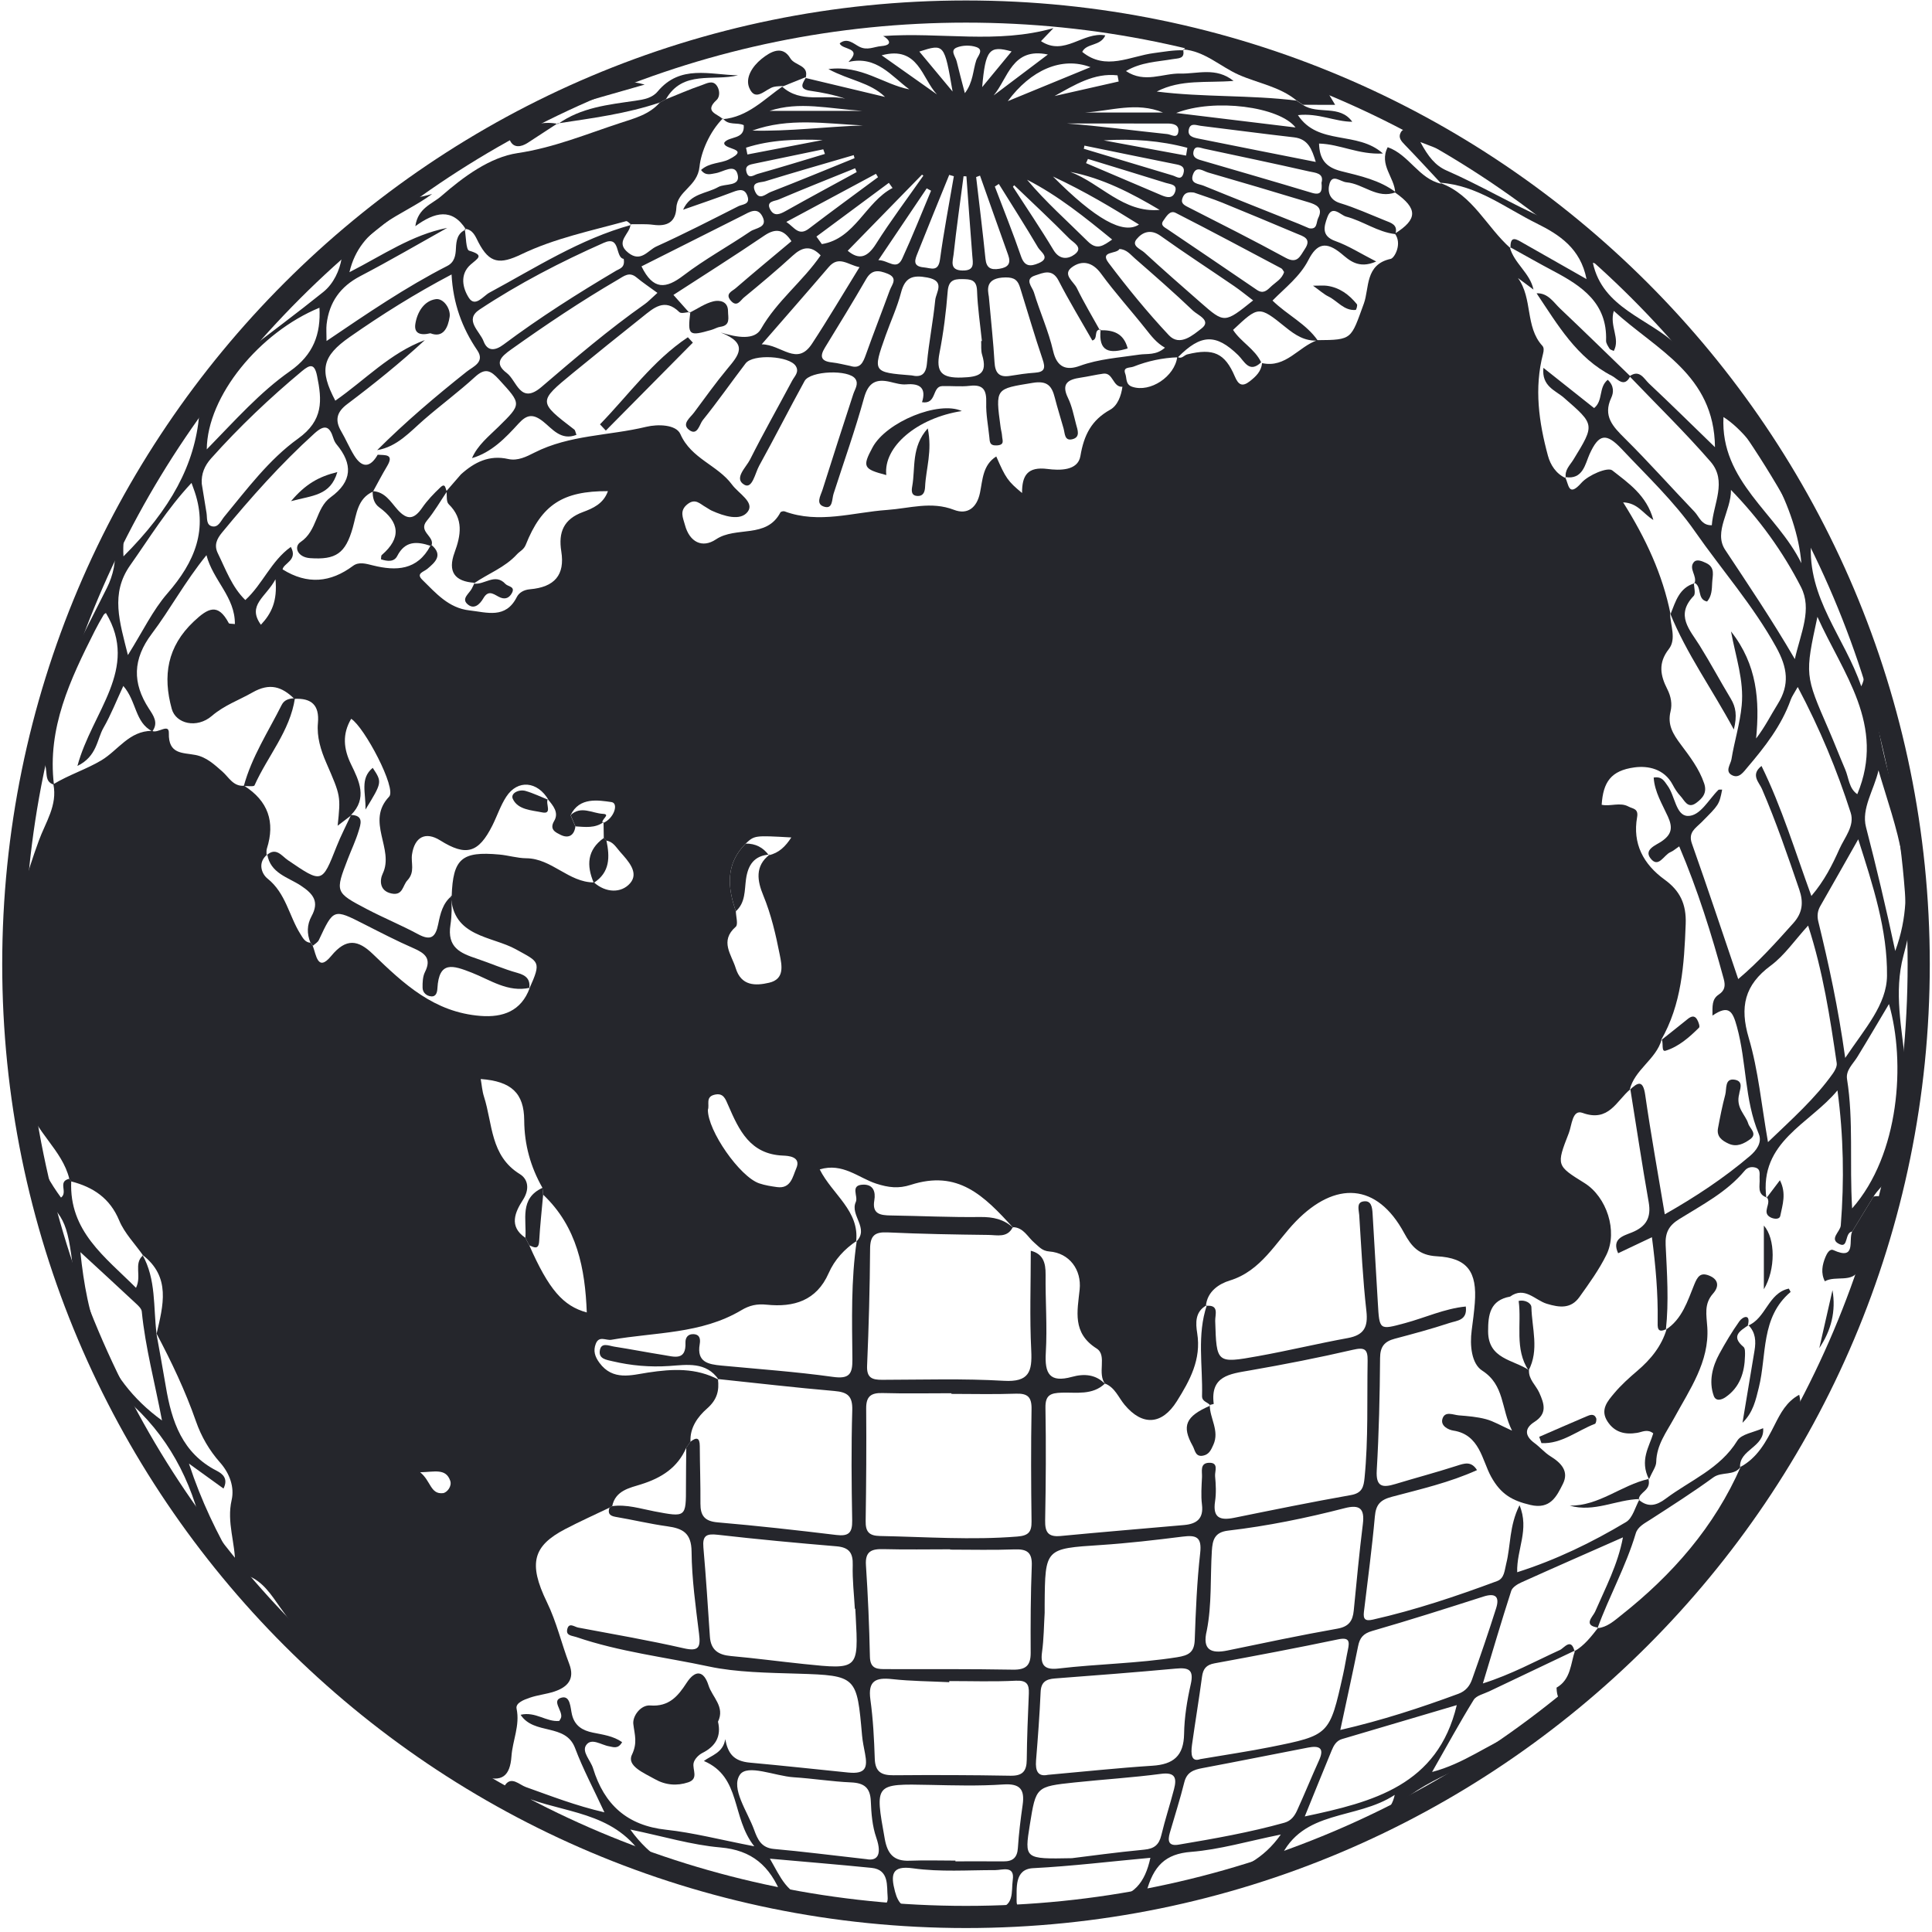
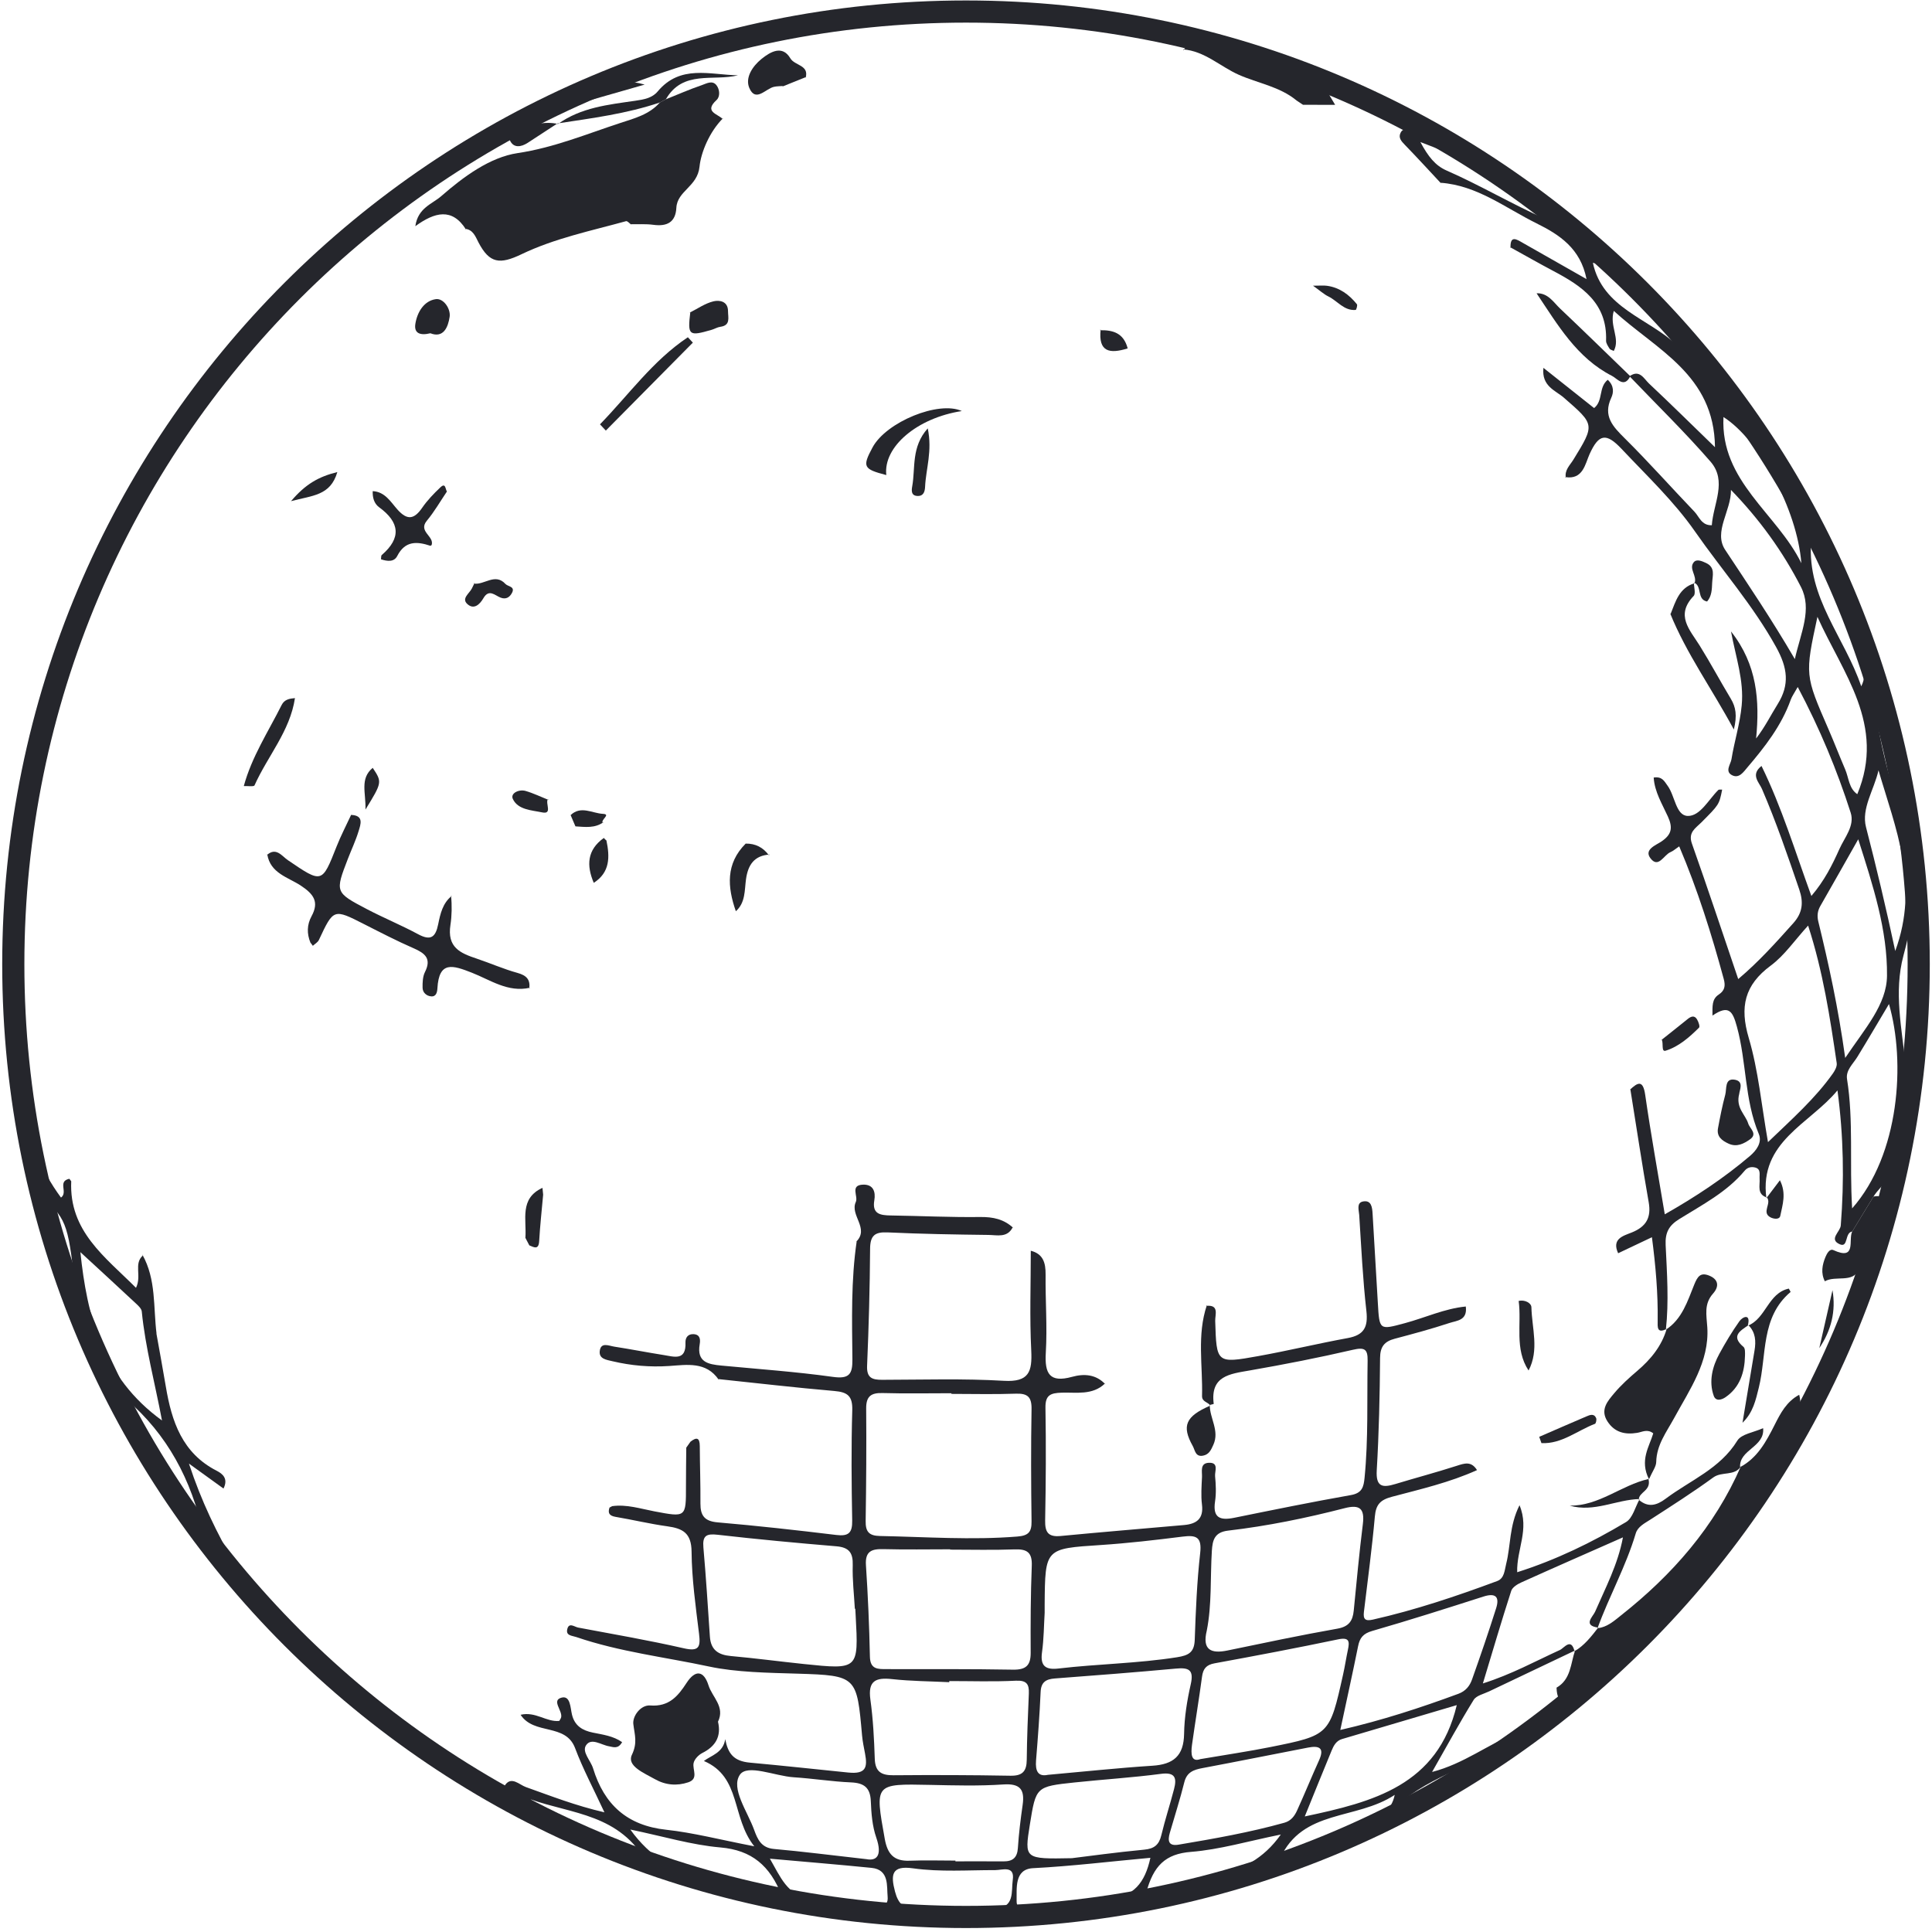
<svg xmlns="http://www.w3.org/2000/svg" width="436" height="436" viewBox="0 0 436 436" fill="none">
  <path d="M218 432.606C336.741 432.606 433 336.348 433 217.606C433 98.865 336.741 2.606 218 2.606C99.259 2.606 3 98.865 3 217.606C3 336.348 99.259 432.606 218 432.606Z" stroke="#25262C" stroke-width="5" stroke-miterlimit="10" />
-   <path d="M345.051 309.203C344.93 311.295 346.608 312.587 347.366 314.282C348.509 316.834 349.219 319.011 346.264 320.896C343.971 322.358 344.088 324.047 346.301 325.667C347.546 326.578 348.568 327.817 349.865 328.622C352.296 330.121 354.139 332.017 352.698 334.887C351.29 337.699 349.86 340.686 345.374 339.627C341.318 338.668 338.697 337.27 336.467 333.182C334.455 329.501 333.92 323.74 327.957 322.84C326.935 322.686 324.934 321.791 325.558 320.075C326.167 318.397 327.947 319.302 329.212 319.408C331.272 319.572 333.364 319.742 335.345 320.271C337.066 320.732 338.654 321.696 341.223 322.855C338.713 317.809 339.576 312.582 334.487 309.304C332.077 307.752 331.669 303.617 332.12 300.222C332.39 298.173 332.665 296.113 332.824 294.053C333.369 287.01 331.161 283.875 324.256 283.509C320.236 283.298 318.542 281.328 316.874 278.251C310.731 266.892 301.331 266.495 292.44 275.63C287.891 280.306 284.655 286.803 277.512 288.985C275.166 289.7 272.444 291.405 272.142 294.699L272.338 294.545C269.648 295.975 269.812 298.602 270.177 300.874C271.125 306.799 268.504 311.56 265.586 316.215C262.208 321.6 257.796 321.823 253.798 317.036C252.395 315.357 251.622 313.101 249.355 312.222L249.488 312.428C247.443 310.003 249.98 305.899 247.47 304.316C241.931 300.815 243.138 295.906 243.647 291.013C244.113 286.554 241.332 282.768 236.81 282.424C235.158 282.297 234.464 281.333 233.426 280.454C231.901 279.167 230.985 276.975 228.554 276.938L228.697 277.134C222.004 269.736 216.163 263.958 205.513 267.395C202.812 268.269 200.53 268.02 197.718 267.109C193.768 265.827 190.177 262.332 184.988 263.905C187.837 269.582 194.032 273.231 193.201 280.242L193.355 280.014C190.569 281.868 188.34 284.283 187.005 287.317C184.262 293.566 179.094 295.054 173.041 294.434C170.817 294.206 169.159 294.567 167.274 295.695C158.256 301.064 147.85 300.625 137.968 302.351C136.745 302.563 135.183 301.345 134.447 303.267C133.848 304.835 134.224 306.116 135.273 307.546C138.302 311.671 142.528 310.316 146.198 309.754C151.779 308.907 157.096 308.632 162.217 311.38L162.021 311.211C162.333 313.853 161.835 315.876 159.553 317.878C157.53 319.652 155.64 322.162 155.83 325.36C155.512 325.81 155.195 326.255 154.877 326.705C152.912 331.228 149.285 333.521 144.694 334.966C142.094 335.782 138.874 336.364 138.154 339.912C137.958 340.029 137.756 340.135 137.55 340.236C134.208 341.845 130.819 343.36 127.536 345.081C120.355 348.841 119.132 352.738 123.416 361.545C125.624 366.078 126.699 370.881 128.463 375.499C129.781 378.941 128.076 380.752 125.063 381.747C123.268 382.335 121.34 382.515 119.556 383.13C118.295 383.564 116.304 384.284 116.579 385.603C117.374 389.4 115.674 392.768 115.425 396.337C115.113 400.827 113.233 402.305 108.906 400.827C99.782 397.714 92.395 391.793 84.806 386.137C76.116 379.65 69.391 371.442 63.184 362.689C61.22 359.914 59.361 356.906 55.919 355.582C54.96 354.756 54.007 353.93 53.049 353.109C53.154 348.242 51.11 343.588 52.275 338.514C52.927 335.687 51.899 332.568 49.628 330.01C47.255 327.336 45.428 324.206 44.221 320.748C41.817 313.848 38.671 307.271 35.261 300.821L35.324 301.059C36.812 294.635 38.655 288.148 32.115 283.165L32.29 283.308C30.458 280.697 28.101 278.309 26.904 275.434C24.802 270.376 21.021 267.898 16.064 266.611C15.921 266.426 15.778 266.241 15.646 266.05C14.057 259.462 7.856 255.427 6.167 248.892L6.32 249.136C2.947 237.523 5.51 225.565 4.271 213.814C3.381 205.395 5.934 197.515 8.772 189.688C10.26 185.594 13.014 181.729 12.045 176.978C15.519 174.86 19.506 173.605 22.885 171.582C26.655 169.321 29.144 164.936 34.302 164.931C35.563 165.646 38.163 163.104 38.105 165.439C37.977 170.301 41.245 169.814 44.131 170.38C46.593 170.862 48.346 172.509 50.168 174.103C51.64 175.39 52.625 177.529 55.098 177.323C60.489 180.738 62.157 185.478 60.219 191.536C60.071 192.002 60.171 192.553 60.155 193.061L60.319 192.833C58.063 194.666 59.043 197.213 60.372 198.272C64.535 201.587 65.218 206.713 67.802 210.801C68.342 211.654 68.813 212.66 70.047 212.755C70.243 212.983 70.429 213.221 70.593 213.476C71.366 215.461 71.673 219.465 74.76 215.716C78.128 211.622 80.84 212.115 84.133 215.292C91.065 221.975 97.907 228.462 108.483 229.267C113.444 229.643 117.628 228.218 119.55 222.944L119.428 223.166C122.277 216.87 121.637 217.129 116.458 214.249C110.993 211.209 102.191 211.516 101.778 202.169L101.932 202.222C102.228 193.787 104.167 192.071 112.677 192.844C114.721 193.029 116.744 193.67 118.777 193.686C124.533 193.739 128.314 199.146 134.044 199.14C136.724 201.529 140.208 201.598 142.189 199.336C144.281 196.948 141.765 194.29 139.938 192.235C139.054 191.245 138.381 189.937 136.851 189.714C136.634 189.54 136.438 189.349 136.258 189.137C136.242 187.94 136.221 186.749 136.205 185.552L136.019 185.769C138.577 184.779 139.684 181.247 137.989 181.008C135.103 180.611 130.735 179.78 128.765 183.979C129.125 184.827 129.49 185.674 129.85 186.521C129.564 188.676 128.161 189.254 126.466 188.38C125.518 187.893 123.877 187.257 125.058 185.277C126.186 183.381 124.83 181.803 123.628 180.368L123.803 180.548C121.319 176.285 116.834 175.845 114.26 179.785C112.957 181.776 112.2 184.122 111.125 186.272C107.99 192.526 105.183 193.315 99.342 189.656C96.038 187.586 93.576 188.856 92.982 192.807C92.691 194.74 93.724 196.757 91.939 198.669C90.832 199.855 90.949 202.169 88.359 201.64C85.542 201.057 85.706 198.531 86.368 197.155C89.058 191.541 82.46 185.42 87.819 179.78C89.567 177.942 82.216 164.063 79.251 162.214C77.223 165.651 77.498 168.966 79.246 172.536C81.046 176.216 82.979 180.161 79.198 183.937L79.166 184.075C78.229 184.789 77.292 185.504 76.195 186.346C76.91 179.61 76.879 179.621 73.632 172.144C72.393 169.295 71.461 166.287 71.747 163.168C72.118 159.095 70.275 157.512 66.43 157.708C63.624 154.975 60.902 154.028 56.978 156.268C53.912 158.015 50.618 159.148 47.795 161.574C44.443 164.454 39.698 163.364 38.761 159.98C36.696 152.508 37.728 145.909 43.739 140.243C46.943 137.225 49.178 136.001 51.629 140.624C51.719 140.799 52.26 140.736 53.006 140.836C53.07 134.704 48.097 131.034 46.593 125.288C41.668 131.368 38.412 137.516 34.27 143.002C29.933 148.748 29.833 154.123 33.614 159.937C34.625 161.494 35.806 163.094 34.382 165.042C30.421 163.056 30.855 158.269 27.831 154.801C26.258 158.174 25.03 161.33 23.362 164.232C21.863 166.837 21.927 170.671 17.473 172.853C20.783 160.546 31.501 151.009 23.902 138.337C23.87 138.363 23.526 138.522 23.372 138.787C22.673 139.973 21.995 141.17 21.376 142.398C15.874 153.313 10.615 164.301 12.172 177.084C9.609 176.301 11.123 173.738 9.747 171.784C6.49 178.678 5.807 185.976 3.387 192.759C4.801 179.049 10.954 166.324 12.167 152.508C12.241 153.736 12.31 154.965 12.384 156.193C16.239 148.176 20.216 140.423 24.14 132.639C25.474 129.996 26.38 126.374 25.707 123.636C24.045 116.853 28.371 112.325 31.437 107.919C38.872 97.233 48.092 87.812 54.288 76.193C54.801 75.23 55.813 74.536 56.883 73.413C57.396 76.341 54.563 77.469 54.515 80.101C60.838 75.256 67.002 70.691 72.971 65.883C75.29 64.013 76.656 61 77.096 58.3C77.758 54.248 81.009 52.76 82.995 50.049C86.787 44.865 92.4 45.309 97.515 43.779C90.764 48.821 81.311 50.902 78.859 61.429C86.4 57.574 92.94 52.999 100.926 51.426C94.402 55.069 87.952 58.85 81.327 62.303C76.794 64.67 74.294 68.192 73.707 73.169C73.59 74.165 73.691 75.187 73.691 76.956C82.921 70.707 91.584 64.792 100.936 60.015C102.583 59.173 102.822 57.632 102.89 56.065C102.97 54.248 103.229 52.607 105.146 51.797L104.871 51.654C105.189 53.364 105.13 56.356 105.882 56.573C109.441 57.611 107.784 58.305 106.19 59.724C103.674 61.964 104.442 65.099 105.814 67.217C107.243 69.431 109.07 66.788 110.447 66.042C120.879 60.418 130.883 53.936 142.475 50.748L142.279 50.626C142.284 52.766 138.604 54.529 141.802 57.055C144.641 59.295 146.224 56.483 148.12 55.625C154.384 52.787 160.506 49.641 166.644 46.533C167.523 46.088 169.313 46.183 168.709 44.33C168.121 42.524 166.93 42.741 165.436 43.313C161.708 44.738 157.922 45.998 154.157 47.327C155.809 43.594 159.41 43.742 162.09 42.212C163.641 41.327 167.279 42.212 166.427 39.236C165.754 36.884 163.207 38.822 161.481 39.093C160.421 39.257 159.246 39.765 158.208 38.362C160.13 36.635 162.587 36.916 164.462 35.984C169.678 33.384 162.942 33.829 163.472 32.15C164.605 30.673 168.121 31.567 167.841 28.247C166.379 27.543 164.34 28.395 163.149 26.727L163.09 26.897C168.735 26.431 172.421 22.401 176.695 19.435L176.531 19.578C180.756 23.381 186.02 21.236 190.733 22.263C188.154 21.379 185.507 20.865 182.838 20.484C180.11 20.092 181.154 18.736 181.948 17.397L181.805 17.598C187.778 19.022 193.757 20.452 199.73 21.877C196.341 18.572 191.761 18.18 186.947 15.591C194.408 14.622 199.354 19.044 205.211 20.166C201.113 17.148 197.819 12.493 191.485 13.981C194.768 10.629 189.997 11.317 189.494 9.782C191.21 8.405 192.634 9.882 193.895 10.528C195.722 11.471 197.21 10.544 198.873 10.406C202.585 10.099 199.296 7.981 199.222 8.135C212.403 7.192 224.948 9.983 237.737 6.345C236.757 7.367 235.904 8.256 234.925 9.284C240.21 12.784 244.425 7.06 249.44 7.986C248.323 10.486 245.219 9.686 244.229 11.709C249.53 16.046 255.021 12.673 260.407 11.979C262.631 11.693 264.818 11.27 267.069 11.349L266.984 11.18C267.487 13.33 265.973 13.113 264.612 13.351C261.164 13.949 257.547 14.002 254.095 16.036C258.347 18.874 262.414 16.502 266.386 16.602C270.23 16.698 274.403 15.077 278.375 18.26C272.253 18.752 266.492 17.831 261.048 20.659C271.517 21.983 282.124 21.4 292.578 22.703C293.07 23.031 293.563 23.359 294.055 23.688C297.423 25.938 302.337 23.523 305.17 27.479C301.246 27.463 297.561 25.462 292.906 25.981C297.502 32.934 306.277 29.444 312.086 34.639C306.606 34.951 302.454 32.526 297.672 32.399C297.783 35.793 299.028 37.721 302.687 38.632C306.923 39.691 311.345 40.633 314.988 43.382C310.805 45.013 307.659 41.465 303.862 41.142C302.523 41.025 300.717 39.193 300.05 41.417C299.557 43.054 299.88 45.066 302.422 45.839C305.875 46.888 309.185 48.402 312.547 49.747C313.924 50.298 315.55 50.716 314.893 52.834C310.874 52.374 307.58 49.864 303.778 48.884C302.523 48.561 300.611 46.072 299.541 49.043C298.8 51.098 298.133 53.253 301.358 54.402C304.291 55.445 306.982 57.177 310.572 59.014C306.516 60.815 304.381 58.612 302.713 57.24C299.25 54.391 297.19 54.916 295.257 58.702C293.372 62.388 290.046 64.919 287.171 67.832C290.549 71.125 294.781 73.074 297.386 76.85C294.458 77.041 292.297 75.611 290.105 73.837C284.084 68.97 284.025 69.044 278.269 74.451C280.032 77.183 283.178 78.735 284.608 81.759C281.923 84.354 280.8 81.484 279.429 80.154C274.419 75.282 271.025 75.351 265.824 80.631C262.366 80.747 259.02 81.462 255.8 82.739C254.979 83.062 253.322 82.749 253.946 84.359C254.328 85.339 253.941 86.747 255.503 87.282C259.544 88.659 265.136 84.989 265.681 80.499C266.635 81.171 267.191 80.16 267.937 79.974C273.837 78.523 276.421 79.678 278.677 84.979C279.46 86.827 280.329 87.388 282.05 86.038C283.432 84.952 284.634 83.814 284.814 81.944C290.189 83.136 293.033 78.222 297.312 76.765C305.266 76.718 304.837 76.559 307.781 68.515C309.047 65.051 307.998 59.676 313.845 58.421C314.708 58.236 316.492 55 314.787 52.723C319.956 49.467 319.977 47.078 314.861 43.461C314.724 40.035 311.133 37.186 313.167 33.22C317.991 34.904 320.168 40.353 325.246 41.47L325.103 41.311C332.411 44.017 335.488 51.256 340.878 56.017L340.725 55.816C341.689 59.449 345.295 61.604 346.063 65.348C344.898 64.48 343.727 63.611 342.562 62.742C345.93 67.355 344.146 73.752 348.065 78.031C348.441 78.439 348.419 79.079 348.218 79.853C346.195 87.611 347.281 95.305 349.33 102.856C349.876 104.874 351.141 106.934 353.371 107.914L353.201 107.718C354.054 109.116 353.837 112.41 356.887 108.962C358.449 107.199 362.813 105.345 363.84 106.15C367.425 108.978 371.619 111.758 373.118 117.345C370.767 115.91 369.655 113.516 366.297 113.368C371.429 121.518 375.204 129.657 376.994 138.58L376.878 138.421C376.968 141.138 378.36 144.231 376.613 146.471C374.129 149.648 374.717 152.481 376.258 155.51C377.09 157.141 377.402 158.884 377 160.525C376.248 163.586 377.571 165.678 379.298 167.992C381.337 170.724 383.455 173.462 384.583 176.804C385.292 178.917 384.239 180.119 382.825 181.173C380.849 182.645 380.156 180.611 379.197 179.605C378.498 178.864 377.937 177.958 377.455 177.047C375.58 173.52 371.937 172.758 368.844 173.182C363.533 173.902 361.791 176.497 361.452 181.617C363.464 182.046 365.603 180.966 367.536 182.03C368.437 182.528 369.803 182.433 369.453 184.403C368.389 190.392 370.857 195.031 375.67 198.516C379.112 201.01 380.59 204.007 380.415 208.545C380.066 217.691 379.52 226.651 374.812 234.806L374.982 234.631C373.695 239.138 368.834 241.378 367.759 246.017L367.907 245.826C364.777 248.442 363.072 253.314 357.131 251.148C354.811 250.301 354.726 253.95 354.043 255.697C351.184 263.021 351.247 263.047 357.57 266.977C362.58 270.09 365.148 277.854 362.521 283.186C360.864 286.549 358.619 289.652 356.426 292.718C354.52 295.382 351.978 295.112 349.05 294.217C346.402 293.407 344.077 290.219 340.788 292.607C336.282 293.433 335.816 296.648 335.826 300.461C335.853 306.72 341.487 306.815 345.051 309.203ZM173.501 192.998C175.794 192.495 177.261 191.017 178.58 188.989C170.282 188.518 170.282 188.518 168.28 190.376C163.747 194.909 164.15 200.162 166.061 205.638C166.082 206.84 166.623 208.63 166.04 209.144C162.354 212.379 165.076 215.382 166.029 218.485C167.274 222.536 170.478 222.499 173.581 221.774C177.118 220.948 176.451 217.887 175.964 215.43C175.064 210.886 174.031 206.374 172.241 202.042C170.912 198.823 170.292 195.434 173.713 192.839L173.501 192.998ZM119.45 281.042C123.866 291.04 127.07 294.72 132.419 296.187C132.053 286.337 130.258 276.858 122.574 269.603C122.521 269.09 122.468 268.576 122.415 268.057C119.73 263.333 118.332 258.308 118.301 252.827C118.263 246.673 115.377 244.004 108.483 243.507C108.726 244.862 108.816 246.218 109.219 247.473C111.194 253.611 110.622 260.839 117.316 264.964C119.143 266.087 119.603 268.322 117.993 270.816C116.278 273.474 114.731 276.758 118.56 279.337C118.857 279.908 119.153 280.475 119.45 281.042ZM248.386 74.35C246.686 74.35 247.915 76.5 246.506 76.839C243.948 72.343 241.253 67.922 238.891 63.325C237.456 60.529 235.396 61.588 233.606 62.165C231.059 62.986 232.971 64.792 233.32 65.952C234.665 70.405 236.63 74.7 237.663 79.212C238.542 83.046 240.782 83.623 243.673 82.569C248.042 80.98 252.58 80.716 257.076 80.032C258.893 79.757 260.884 80.244 262.896 78.465C260.99 77.39 259.803 75.817 258.575 74.266C255.249 70.061 251.632 66.079 248.476 61.752C246.527 59.083 244.16 58.675 241.926 60.291C239.659 61.932 242.301 63.547 243.011 65.004C244.589 68.255 246.459 71.364 248.211 74.525L248.386 74.35ZM107.111 131.521C102.594 131.23 100.989 129.017 102.583 124.685C104.002 120.83 104.68 117.117 101.249 113.771C100.672 113.209 100.894 111.822 100.751 110.821C101.837 109.566 102.927 108.311 104.018 107.056C107.058 104.313 110.389 102.613 114.694 103.587C116.823 104.069 118.798 103.063 120.631 102.131C128.553 98.112 137.449 98.345 145.827 96.322C148.459 95.686 152.589 95.787 153.548 97.974C155.989 103.54 161.947 104.948 165.198 109.365C166.676 111.377 170.329 113.331 168.757 115.46C167.12 117.679 163.36 116.477 160.612 115.237C160.141 115.026 159.733 114.692 159.278 114.448C157.991 113.755 156.948 112.362 155.152 113.776C153.267 115.259 154.136 116.837 154.57 118.457C155.608 122.349 158.489 123.79 161.586 121.714C166.104 118.69 172.983 121.635 176.117 115.64C176.218 115.444 176.795 115.306 177.055 115.402C184.813 118.277 192.518 115.613 200.218 115.079C205.254 114.729 210.131 113.066 215.289 115.057C218.286 116.217 220.452 114.634 221.156 111.208C221.765 108.263 221.771 104.932 224.831 103.01C226.96 107.903 227.432 108.586 230.651 111.26C230.625 107.278 231.906 105.261 236.392 105.833C238.992 106.166 243.239 106.32 243.816 102.925C244.616 98.186 246.289 94.823 250.547 92.456C252.188 91.545 253.02 89.358 253.3 87.282C251.082 87.42 251.256 84.015 248.969 84.327C247.263 84.56 245.579 84.973 243.874 85.222C241.073 85.63 239.41 86.52 241.02 89.813C241.915 91.646 242.312 93.732 242.836 95.734C243.17 97.01 243.901 98.699 241.931 99.139C240.21 99.52 240.332 97.799 240.019 96.692C239.373 94.378 238.637 92.085 238.044 89.755C237.366 87.086 236.355 85.852 233.034 86.403C224.651 87.785 224.609 87.542 225.806 96.391C225.896 97.074 226.108 97.751 226.145 98.435C226.192 99.335 226.812 100.42 224.953 100.516C223.306 100.601 223.37 99.7 223.269 98.668C223.015 96.089 222.485 93.504 222.565 90.936C222.65 88.119 221.993 86.694 218.842 87.07C216.798 87.314 214.696 87.06 212.62 87.134C210.29 87.219 211.444 91.307 208.076 90.767C209.082 87.558 207.605 86.472 204.512 86.742C203.342 86.843 202.113 86.467 200.938 86.191C197.734 85.429 195.965 86.271 194.991 89.798C192.984 97.084 190.431 104.223 188.112 111.43C187.72 112.648 187.958 114.83 186.163 114.395C183.918 113.85 185.194 111.88 185.623 110.514C187.9 103.307 190.22 96.115 192.566 88.929C192.936 87.801 193.81 86.673 193.042 85.519C191.602 83.342 182.843 83.655 181.567 85.99C178.087 92.329 174.82 98.784 171.32 105.112C170.404 106.77 169.779 110.429 167.978 109.396C165.516 107.988 168.375 105.483 169.27 103.698C172.289 97.693 175.609 91.842 178.771 85.905C179.305 84.904 180.423 83.962 179.591 82.617C178.162 80.308 169.932 79.821 168.259 82.013C165.013 86.265 161.947 90.666 158.589 94.828C157.843 95.75 157.398 98.525 155.454 96.973C153.791 95.644 155.767 94.262 156.63 93.097C159.103 89.771 161.518 86.387 164.16 83.205C166.607 80.26 169.096 77.559 162.656 75.044C166.395 76.188 170.266 76.802 171.712 74.26C175.334 67.895 181.196 63.484 185.199 57.627C182.943 55.27 181.016 55.747 178.882 57.706C175.313 60.974 171.6 64.088 167.862 67.159C167.115 67.773 166.31 69.447 164.923 67.853C163.562 66.285 165.246 65.713 165.992 65.067C170.16 61.461 174.407 57.955 178.606 54.434C176.864 51.791 175.085 51.41 172.474 53.179C165.775 57.733 158.918 62.049 151.975 66.555C153.347 68.096 154.464 69.346 155.576 70.596L155.756 70.421C154.925 70.448 153.728 70.845 153.32 70.442C149.984 67.148 147.484 69.526 144.964 71.533C139.711 75.717 134.478 79.921 129.289 84.179C121.409 90.656 121.43 90.671 129.601 96.941C129.829 97.116 129.861 97.55 130.088 98.133C126.588 99.51 124.634 96.761 122.585 95.135C120.329 93.351 118.915 93.51 117.04 95.57C114.059 98.837 110.971 102.078 106.513 103.391C107.794 100.452 110.272 98.498 112.465 96.343C117.787 91.106 117.718 91.243 112.587 85.619C110.712 83.565 109.478 82.977 107.201 85.058C103.521 88.426 99.485 91.407 95.715 94.68C92.49 97.481 89.651 100.807 85.118 101.586C91.473 95.241 98.299 89.443 105.332 83.861C106.761 82.728 109.52 81.722 107.704 79.048C104.273 73.996 102.244 68.472 101.905 61.938C93.554 66.338 86.135 71.014 78.933 76.045C72.669 80.419 72.023 83.49 75.671 90.422C82.349 85.784 88.047 79.641 95.879 76.749C90.271 81.923 84.382 86.663 78.346 91.206C75.973 92.996 75.528 94.828 77 97.333C78.044 99.112 78.843 101.045 79.929 102.798C81.729 105.695 83.562 105.541 85.235 102.618C86.85 102.756 89.058 102.375 87.337 105.239C86.22 107.098 85.224 109.031 84.176 110.932C80.66 112.531 80.48 115.995 79.611 119.077C77.969 124.907 75.798 126.374 69.957 125.956C67.135 125.754 66.24 123.382 67.823 122.328C71.662 119.765 71.202 114.697 74.617 112.219C79.521 108.66 79.659 104.72 75.941 100.267C75.618 99.88 75.38 99.382 75.232 98.895C74.39 96.157 73.283 95.707 70.953 97.82C63.37 104.689 56.607 112.293 50.12 120.168C48.939 121.603 48.251 123.017 49.162 124.865C50.962 128.535 52.334 132.459 55.363 135.414C59.287 131.818 61.177 126.602 65.631 123.424C67.294 126.432 63.989 127.089 63.772 128.492C69.37 131.993 74.607 131.468 79.664 127.703C80.999 126.713 82.614 127.216 84.149 127.597C89.408 128.905 94.19 128.715 97.129 123.176L97.399 123.001C100.073 125.299 98.151 126.925 96.456 128.36C95.577 129.107 93.814 129.382 95.312 130.854C98.368 133.851 101.238 137.225 105.93 137.749C109.902 138.194 114.112 139.724 116.627 134.741C117.125 133.756 118.189 133.105 119.593 132.983C125.19 132.496 127.515 129.726 126.668 124.436C125.974 120.104 127.208 117.165 131.539 115.56C133.801 114.724 136.2 113.675 137.19 110.837C127.001 110.789 122.256 113.887 118.65 122.937C118.205 124.06 117.31 124.383 116.654 125.103C113.932 128.09 110.124 129.451 106.904 131.686L107.111 131.521ZM45.529 109.158C45.889 111.366 46.249 113.569 46.609 115.778C46.794 116.921 46.466 118.531 47.959 118.796C49.299 119.034 49.861 117.515 50.591 116.625C55.755 110.36 60.738 103.672 67.257 98.991C73.023 94.85 72.684 90.348 71.546 84.793C70.969 81.981 69.952 82.251 68.162 83.739C60.854 89.829 53.975 96.359 47.636 103.455C46.175 105.096 45.397 106.913 45.529 109.158ZM148.363 66.095C146.658 64.84 145.08 63.802 143.635 62.599C142.003 61.239 140.807 62.314 139.477 63.087C131.163 67.938 123.188 73.286 115.346 78.868C113.021 80.52 111.459 81.997 114.366 84.184C116.632 85.884 117.4 91.434 122.209 87.319C129.781 80.832 137.37 74.356 145.541 68.605C146.229 68.123 146.812 67.487 148.363 66.095ZM43.22 108.983C37.649 114.925 33.741 121.396 29.393 127.55C24.844 133.994 27.01 140.333 28.864 147.832C32.2 142.526 34.445 137.744 37.781 133.915C43.935 126.851 47.123 119.432 43.649 110.17C43.585 110.005 43.527 109.841 43.22 108.983ZM140.754 58.421C138.752 58.125 140.129 53.083 136.284 54.783C126.556 59.089 117.088 63.982 108.218 69.86C104.686 72.2 108.271 74.732 109.123 76.998C110.024 79.392 111.787 79.138 113.635 77.755C121.769 71.676 130.332 66.248 139.064 61.074C139.853 60.614 141.098 60.413 140.754 58.421ZM46.662 101.411C53.154 94.754 58.694 88.5 65.43 83.776C70.741 80.048 72.42 75.404 72.091 69.447C58.604 74.991 46.763 89.353 46.662 101.411ZM205.73 84.719C207.647 85.143 208.939 84.73 209.183 82.024C209.617 77.237 210.586 72.497 211.058 67.71C211.232 65.957 213.42 63.41 209.284 62.631C205.932 61.996 204.232 62.599 203.337 66.036C202.479 69.341 201.012 72.481 199.863 75.717C196.924 84.01 196.934 84.015 205.73 84.719ZM223.153 66.926C223.677 72.804 224.175 77.247 224.434 81.711C224.572 84.1 225.419 85.233 227.924 84.825C229.793 84.518 231.673 84.243 233.559 84.11C235.783 83.957 235.952 83.046 235.285 81.086C233.463 75.738 231.896 70.299 230.206 64.908C229.709 63.325 229.031 62.584 226.928 62.605C222.263 62.663 222.909 65.438 223.153 66.926ZM193.969 60.291C191.379 59.798 189.314 57.585 187.026 60.259C182.234 65.862 177.367 71.401 171.892 77.703C176.398 77.755 179.84 82.765 183.251 77.565C186.841 72.1 190.161 66.46 193.969 60.291ZM221.421 76.966C221.474 76.961 221.527 76.956 221.585 76.951C221.199 73.175 220.621 69.404 220.494 65.623C220.404 63.055 219.006 63.018 217.132 62.986C215.103 62.949 214.05 63.404 213.864 65.793C213.504 70.426 212.916 75.06 212.027 79.62C211.169 83.994 212.503 85.339 217.01 85.201C220.955 85.079 222.957 84.439 221.633 80.054C221.336 79.09 221.479 77.999 221.421 76.966ZM282.797 67.794C281.224 66.603 279.905 65.517 278.507 64.559C272.979 60.773 267.355 57.119 261.906 53.226C259.666 51.627 257.802 52.384 256.504 53.968C255.249 55.498 257.41 56.208 258.252 56.981C262.425 60.825 266.703 64.559 270.972 68.298C276.331 72.989 276.341 72.979 282.797 67.794ZM44.962 93.6C33.058 105.266 27.254 115.227 27.863 125.559C38.618 114.809 43.967 104.81 44.962 93.6ZM191.877 82.58C194.154 83.311 194.779 81.791 195.415 80.006C197.146 75.155 199.026 70.358 200.795 65.517C201.271 64.22 202.744 62.737 200.265 61.752C198.322 60.984 196.754 60.751 195.473 62.97C192.465 68.181 189.314 73.312 186.169 78.444C184.908 80.493 185.316 81.537 187.778 81.791C189.139 81.939 190.479 82.304 191.877 82.58ZM252.628 56.197C251.955 57.394 248.111 56.584 250.176 59.322C254.439 64.972 258.94 70.49 263.78 75.648C266.275 78.306 269.309 75.531 271.12 74.154C273.519 72.333 270.304 71.136 269.219 70.103C264.967 66.047 260.534 62.171 256.102 58.31C255.117 57.452 254.238 56.261 252.628 56.197ZM289.782 61.387C289.559 61.085 289.416 60.698 289.146 60.555C281.224 56.351 273.312 52.12 265.321 48.042C263.982 47.359 263.198 48.889 262.525 49.811C261.773 50.849 262.822 51.299 263.489 51.749C270.204 56.303 276.94 60.825 283.633 65.412C285.026 66.37 285.863 65.602 286.752 64.744C287.843 63.701 289.316 62.986 289.782 61.387ZM159.754 250.433C159.685 255.13 166.946 265.568 171.346 267.056C172.628 267.49 173.999 267.707 175.35 267.893C178.506 268.327 178.892 265.489 179.692 263.683C180.894 260.95 177.77 260.834 176.7 260.786C169.27 260.484 166.776 255.04 164.361 249.485C163.699 247.966 163.249 246.52 161.158 247.071C159.172 247.59 160.157 249.332 159.754 250.433ZM144.768 60.111C147.41 65.528 150.27 65.194 154.247 62.16C159.029 58.511 164.367 55.593 169.36 52.21C170.531 51.415 173.359 51.378 172.051 48.836C170.917 46.628 169.122 47.862 167.592 48.635C160.056 52.416 152.52 56.208 144.768 60.111ZM269.447 43.456C268.075 43.276 267.365 43.541 266.942 44.483C266.354 45.797 267.085 46.22 268.139 46.755C275.505 50.505 282.887 54.227 290.142 58.183C292.821 59.645 293.409 57.765 294.447 56.234C296.104 53.793 294.103 53.338 292.525 52.676C286.97 50.346 281.42 48.005 275.838 45.738C273.609 44.838 271.311 44.118 269.447 43.456ZM295.443 51.516C297.359 51.849 296.994 50.181 297.476 49.223C298.683 46.835 296.952 46.146 295.294 45.643C287.759 43.35 280.207 41.126 272.645 38.934C271.491 38.6 269.966 37.287 269.219 39.389C268.472 41.502 270.506 41.454 271.607 41.904C278.74 44.817 285.91 47.645 293.065 50.505C293.859 50.828 294.643 51.172 295.443 51.516ZM296.936 36.545C296.052 33.686 295.241 31.361 292.006 30.99C284.978 30.191 277.972 29.253 270.951 28.395C270.008 28.279 268.721 27.67 268.324 29.057C267.837 30.757 269.33 31.049 270.479 31.282C279.212 33.05 287.949 34.761 296.936 36.545ZM298.228 41.242C298.879 39.029 296.761 38.992 295.411 38.685C287.531 36.89 279.614 35.243 271.713 33.548C270.76 33.342 269.59 32.701 269.314 34.327C269.145 35.338 269.886 35.825 270.792 36.09C279.206 38.547 287.632 40.978 296.025 43.509C298.122 44.139 298.408 43.181 298.228 41.242ZM292.366 28.766C288.744 24.069 274.07 22.12 265.433 25.499C274.175 26.558 282.919 27.617 292.366 28.766ZM215.257 39.77C214.908 39.67 214.558 39.569 214.214 39.468C211.831 45.341 209.421 51.198 207.086 57.087C206.53 58.49 205.789 60.1 208.458 60.338C210.12 60.487 211.73 61.456 212.133 58.543C212.985 52.263 214.193 46.024 215.257 39.77ZM191.305 56.589C193.884 58.739 195.753 58.104 197.686 55.048C201.023 49.768 204.793 44.764 208.378 39.643C208.277 39.564 208.177 39.484 208.076 39.41C202.595 45.029 197.109 50.647 191.305 56.589ZM221.162 39.633C220.87 39.739 220.579 39.85 220.288 39.956C221.003 46.104 221.771 52.252 222.395 58.411C222.613 60.534 223.651 60.958 225.536 60.656C227.5 60.344 228.215 59.486 227.506 57.516C225.366 51.564 223.275 45.59 221.162 39.633ZM250.986 54.058C244.849 49.053 238.849 44.176 231.779 40.559C235.979 45.574 240.861 49.88 245.468 54.46C247.581 56.557 248.995 55.435 250.986 54.058ZM228.872 41.798C228.777 41.915 228.687 42.032 228.591 42.148C231.657 46.893 234.835 51.574 237.737 56.414C239.129 58.734 241.094 58.474 242.519 57.41C244.61 55.853 242.164 54.704 241.338 53.857C237.287 49.737 233.045 45.802 228.872 41.798ZM218.095 39.797C217.878 39.786 217.667 39.781 217.449 39.77C216.682 45.654 215.84 51.526 215.199 57.42C215.04 58.856 214.182 60.99 217.201 61.048C220.039 61.101 219.557 59.406 219.419 57.654C218.948 51.707 218.53 45.749 218.095 39.797ZM225.409 41.513C225.107 41.709 224.81 41.904 224.508 42.1C226.494 47.343 228.602 52.549 230.418 57.849C231.234 60.232 232.579 60.153 234.363 59.406C237.197 58.22 234.861 56.864 234.279 55.885C231.419 51.039 228.385 46.294 225.409 41.513ZM246.098 15.156C239.58 12.689 232.605 15.819 227.426 22.83C233.378 20.383 239.331 17.937 246.098 15.156ZM177.452 50.081C179.332 51.341 180.227 53.375 182.578 51.574C187.72 47.65 192.952 43.843 198.142 39.987C197.988 39.733 197.835 39.479 197.681 39.225C191.093 42.762 184.5 46.294 177.452 50.081ZM210.115 43.038C209.787 42.863 209.458 42.683 209.135 42.508C205.587 47.777 202.034 53.046 198.221 58.713C200.429 58.681 202.325 61.148 203.601 58.374C205.921 53.332 207.96 48.158 210.115 43.038ZM261.704 47.37C255.318 43.573 248.826 40.21 241.539 38.796C248.407 41.386 253.512 48.106 261.704 47.37ZM201.425 42.423C201.144 42.037 200.869 41.65 200.588 41.264C195.139 45.304 189.695 49.345 184.246 53.385C184.654 53.952 185.062 54.519 185.469 55.085C192.957 53.894 195.346 45.58 201.425 42.423ZM257.034 50.669C250.939 46.872 245.008 43.287 237.626 39.834C247.142 49.408 253.496 53.015 257.034 50.669ZM192.846 35.698C192.783 35.47 192.719 35.237 192.656 35.01C185.983 36.964 179.3 38.87 172.654 40.925C171.659 41.232 169.355 40.962 170.425 43.265C171.389 45.336 172.84 43.747 173.893 43.334C180.243 40.867 186.534 38.261 192.846 35.698ZM193.339 38.828C193.217 38.542 193.095 38.261 192.973 37.975C187.196 40.316 181.402 42.614 175.667 45.05C174.82 45.41 172.802 45.394 173.819 47.279C174.688 48.895 175.948 48.381 177.293 47.629C182.61 44.642 187.985 41.751 193.339 38.828ZM245.516 35.867C245.373 36.185 245.23 36.498 245.087 36.815C250.753 39.23 256.425 41.645 262.091 44.054C263.272 44.557 264.58 44.897 265.152 43.398C265.84 41.597 264.146 41.603 263.113 41.28C257.256 39.453 251.383 37.668 245.516 35.867ZM244.727 32.865C244.679 33.103 244.632 33.336 244.589 33.575C251.272 35.582 257.955 37.599 264.643 39.596C265.512 39.855 266.571 40.814 267.069 39.135C267.455 37.822 266.772 37.35 265.56 37.112C258.612 35.724 251.669 34.284 244.727 32.865ZM240.792 27.871C248.391 28.459 255.901 29.481 263.436 30.259C264.31 30.349 265.671 31.387 265.914 29.741C266.147 28.136 264.739 27.877 263.447 27.877C255.89 27.866 248.338 27.871 240.792 27.871ZM194.721 28.305C186.359 27.908 177.929 26.5 169.789 29.471C178.135 29.677 186.401 28.591 194.721 28.305ZM217.741 21.024C219.621 18.578 219.552 15.914 220.32 13.584C220.616 12.694 222.136 11.238 220.325 10.618C218.99 10.158 217.179 10.195 215.882 10.735C214.33 11.381 215.649 12.784 215.893 13.833C216.427 16.083 217.042 18.323 217.741 21.024ZM224.238 21.538C228.115 18.615 231.991 15.686 236.476 12.302C228.39 10.581 227.485 17.683 224.238 21.538ZM173.666 25.022C180.269 25.022 186.873 25.022 194.62 25.022C186.926 24.524 180.391 22.809 173.666 25.022ZM198.963 12.482C203.538 15.718 207.488 18.514 211.444 21.305C208.018 17.677 207.277 10.237 198.963 12.482ZM186.163 34.74C186.041 34.39 185.914 34.046 185.793 33.696C180.608 34.771 175.424 35.846 170.239 36.932C169.233 37.144 168.058 37.319 168.455 38.807C168.921 40.549 170.181 39.468 170.944 39.257C176.033 37.822 181.09 36.259 186.163 34.74ZM249.075 31.679C255.27 32.823 261.466 33.966 267.662 35.11C267.757 34.528 267.858 33.94 267.953 33.357C261.869 31.737 255.583 31.26 249.075 31.679ZM214.976 20.659C213.107 9.835 213.107 9.835 207.467 11.635C209.808 14.442 212.085 17.18 214.976 20.659ZM252.458 18.392C252.368 17.931 252.284 17.471 252.194 17.005C246.946 16.39 242.503 19.165 237.986 21.67C242.81 20.579 247.634 19.483 252.458 18.392ZM244.843 25.393C250.716 25.393 256.584 25.393 262.456 25.393C256.504 22.915 250.61 25.049 244.843 25.393ZM168.36 33.326C168.46 33.839 168.566 34.348 168.667 34.861C174.333 33.776 179.994 32.685 185.66 31.599C179.761 31.377 173.93 31.53 168.36 33.326ZM228.289 11.608C223.248 10.179 222.39 11.211 221.649 19.658C223.952 16.872 225.97 14.426 228.289 11.608ZM62.167 130.732C59.996 134.783 55.686 136.552 58.879 140.99C61.288 138.421 62.633 135.625 62.167 130.732ZM94.815 332.25C97.251 334.209 97.124 337.265 99.962 336.963C100.857 336.868 102.054 335.417 101.598 334.146C100.592 331.312 98.109 332.176 94.815 332.25Z" fill="#25262C" />
  <path d="M137.55 340.22C137.757 340.125 137.958 340.014 138.154 339.897C141.426 339.447 144.519 340.469 147.659 341.068C154.829 342.429 154.814 342.46 154.803 335.396C154.798 332.494 154.851 329.598 154.872 326.696C155.189 326.245 155.507 325.801 155.825 325.351C157.186 324.286 157.911 324.403 157.922 326.341C157.943 330.667 158.102 334.988 158.07 339.315C158.054 342.032 159.002 343.303 161.952 343.557C170.891 344.325 179.814 345.32 188.721 346.4C191.464 346.734 192.37 345.966 192.317 343.16C192.163 334.856 192.089 326.547 192.333 318.249C192.428 315.014 191.247 314.161 188.276 313.907C179.507 313.155 170.764 312.128 162.01 311.211L162.206 311.381C159.368 307.208 155.009 308.002 151.027 308.267C146.669 308.558 142.448 308.193 138.233 307.197C136.862 306.874 135.178 306.678 135.342 304.957C135.554 302.781 137.396 303.713 138.614 303.898C142.348 304.475 146.06 305.211 149.793 305.799C152.107 306.165 154.856 307.16 154.692 302.998C154.649 301.881 155.242 300.991 156.577 301.086C158.086 301.197 158.06 302.431 157.901 303.374C157.207 307.414 159.85 307.891 162.794 308.172C171.187 308.971 179.613 309.559 187.958 310.724C191.634 311.238 192.396 310.12 192.364 306.811C192.28 297.872 192.025 288.912 193.349 280.015L193.196 280.243C196.294 277.224 191.745 274.259 193.132 271.251C193.731 269.954 191.745 267.433 194.784 267.343C197.072 267.274 197.644 268.937 197.31 270.886C196.781 273.957 198.64 274.259 200.959 274.296C207.706 274.397 214.452 274.73 221.193 274.645C224.111 274.608 226.579 275.138 228.697 277.134L228.554 276.938C227.347 279.406 225.027 278.712 223.095 278.691C215.501 278.601 207.902 278.474 200.313 278.119C197.395 277.982 196.378 278.855 196.357 281.837C196.299 290.633 196.055 299.434 195.679 308.225C195.563 310.973 196.844 311.391 199.079 311.386C208.235 311.37 217.412 311.074 226.542 311.609C232.256 311.942 232.96 309.533 232.722 304.745C232.346 297.289 232.621 289.796 232.621 282.261C235.401 282.96 235.995 284.972 235.963 287.662C235.899 293.529 236.36 299.418 236.01 305.264C235.724 310.004 236.863 312.112 241.936 310.714C244.663 309.962 247.369 310.136 249.488 312.435L249.355 312.228C246.538 314.924 242.921 314.182 239.596 314.288C237.08 314.368 235.878 314.812 235.931 317.709C236.079 326.177 236.021 334.65 235.862 343.112C235.809 345.77 236.535 346.903 239.352 346.633C248.63 345.744 257.918 344.981 267.207 344.16C270.013 343.911 271.65 342.768 271.252 339.548C270.998 337.509 271.162 335.402 271.258 333.331C271.316 332.071 270.744 330.196 272.809 330.111C275.123 330.016 274.112 332.023 274.213 333.124C274.387 335.01 274.488 336.958 274.207 338.817C273.635 342.561 275.362 343.165 278.518 342.524C287.287 340.745 296.057 338.95 304.863 337.398C307.395 336.953 307.739 335.571 307.945 333.5C308.814 324.704 308.48 315.887 308.634 307.081C308.682 304.428 307.93 304.004 305.298 304.613C297.587 306.398 289.808 307.923 282.008 309.278C277.512 310.062 273.09 310.502 273.905 316.819C273.911 316.856 273.334 316.973 273.026 317.052L273.127 317.195C272.624 316.375 271.231 316.396 271.268 315.014C271.448 308.182 270.087 301.272 272.354 294.552L272.158 294.705C275.219 294.366 274.197 296.68 274.239 298.094C274.53 307.632 274.52 307.732 283.909 306.043C290.682 304.825 297.381 303.204 304.154 301.965C307.813 301.298 308.766 299.492 308.358 295.87C307.543 288.673 307.204 281.424 306.738 274.19C306.669 273.104 306.06 271.42 307.617 271.135C309.513 270.79 309.672 272.517 309.757 273.915C310.164 280.635 310.556 287.355 310.943 294.075C311.298 300.228 311.276 300.154 317.043 298.603C321.619 297.374 325.993 295.314 330.79 294.843C331.204 298.02 328.73 298.02 327.142 298.55C323.059 299.9 318.897 301.017 314.74 302.119C312.431 302.733 311.467 303.898 311.446 306.451C311.382 314.908 311.192 323.375 310.694 331.816C310.471 335.597 312.023 335.772 314.872 334.909C319.484 333.511 324.145 332.277 328.725 330.8C330.494 330.228 332.024 329.677 333.322 331.763C327.147 334.56 320.591 336.063 314.131 337.779C311.509 338.473 310.508 339.521 310.27 342.206C309.624 349.414 308.66 356.589 307.797 363.775C307.596 365.438 308.131 365.888 309.82 365.502C319.4 363.336 328.683 360.217 337.871 356.801C339.512 356.192 339.533 354.386 339.915 352.866C340.947 348.794 340.566 344.388 342.912 339.686C345.205 345.198 342.234 349.631 342.388 354.81C351.173 352.019 359.244 348.095 366.949 343.488C368.468 342.582 369.024 340.072 370.025 338.303L369.851 338.478C371.942 340.258 373.849 339.754 375.888 338.224C381.432 334.062 388.163 331.472 392.071 325.107C392.992 323.608 395.788 323.253 397.891 322.295C398.314 326.59 392.452 327.098 392.69 331.112L392.892 330.921C391.409 333.188 388.592 331.996 386.638 333.421C382.046 336.768 377.243 339.829 372.467 342.916C371.137 343.774 369.591 344.536 369.146 346.04C366.943 353.459 363.146 360.222 360.514 367.456L360.7 367.307C357.104 366.841 359.487 364.818 359.964 363.733C362.32 358.31 365.111 353.062 366.255 346.941C358.343 350.436 350.813 353.729 343.32 357.108C342.435 357.505 341.302 358.21 341.043 359.014C338.861 365.772 336.859 372.587 334.646 379.905C341.096 377.867 346.476 374.891 352.047 372.349C352.963 371.93 354.573 369.489 355.33 372.661L355.478 372.455C349.002 375.531 342.525 378.603 336.06 381.695C334.847 382.278 333.173 382.633 332.564 383.623C329.398 388.749 326.512 394.045 323.181 399.886C330.436 397.99 335.726 393.69 341.864 391.264C342.081 393.038 340.783 393.51 339.528 394.209C330.287 399.351 319.484 401.909 312.32 410.546C311.928 411.022 310.699 410.805 309.862 410.911C311.578 409.513 313.982 408.75 314.75 405.059C306.007 410.81 293.981 408.216 288.887 419.394C293.15 417.79 297.413 416.185 301.675 414.581C296.078 419.124 289.151 420.973 282.532 422.81C232.648 436.621 183.113 436.192 134.314 417.737C125.481 414.395 116.982 410.18 108.906 403.995C112.015 403.873 113.397 406.542 115.854 406.616C116.294 404.763 112.851 404.392 114.038 402.766C115.452 400.834 117.21 402.766 118.655 403.285C124.269 405.282 129.818 407.469 136.401 408.994C133.96 403.72 131.555 399.229 129.781 394.5C127.637 388.802 120.53 391.63 117.485 386.98C120.864 386.175 123.315 388.67 126.217 388.362C126.36 388.087 126.588 387.812 126.646 387.505C126.922 385.979 124.438 383.755 126.678 383.125C128.749 382.543 128.701 385.386 129.077 386.933C129.691 389.485 131.455 390.523 133.785 391C136.051 391.466 138.392 391.752 140.394 393.155C139.478 394.802 138.365 394.241 137.476 394.098C135.686 393.812 133.451 392.064 132.254 393.865C131.264 395.358 133.298 397.291 133.843 399.075C136.358 407.257 141.522 411.97 150.328 412.923C156.45 413.585 162.476 415.169 170.224 416.662C165.002 410.106 167.327 401.035 158.849 397.407C160.437 396.179 163.223 395.57 163.662 392.482C164.298 395.76 165.574 397.45 169.26 397.783C176.652 398.456 184.04 399.266 191.432 400.013C195.457 400.42 195.791 398.816 195.219 395.755C194.964 394.394 194.668 393.033 194.546 391.662C193.365 378.338 193.381 378.105 180.047 377.702C173.327 377.501 166.114 377.395 160.056 376.098C150.1 373.964 139.785 372.772 130.046 369.436C129.093 369.108 127.706 369.15 128.002 367.726C128.357 366.02 129.638 367.143 130.47 367.297C138.429 368.795 146.425 370.172 154.316 371.973C157.753 372.756 158.123 371.687 157.758 368.716C157.001 362.552 156.122 356.356 156.069 350.166C156.031 345.95 154.072 344.928 150.593 344.446C146.669 343.906 142.808 342.969 138.9 342.312C137.502 342.063 137.132 341.465 137.55 340.22ZM214.706 314.563C214.706 314.516 214.706 314.468 214.706 314.415C209.527 314.415 204.348 314.521 199.174 314.373C196.548 314.299 195.446 315.12 195.473 317.873C195.547 326.325 195.483 334.782 195.356 343.239C195.319 345.611 196.05 346.586 198.576 346.633C208.918 346.829 219.245 347.592 229.598 346.755C232.071 346.554 232.823 345.749 232.791 343.355C232.68 334.898 232.642 326.441 232.791 317.99C232.838 315.215 231.864 314.415 229.2 314.516C224.381 314.691 219.541 314.563 214.706 314.563ZM214.431 349.71C214.431 349.684 214.431 349.662 214.431 349.636C209.427 349.636 204.422 349.731 199.429 349.599C196.754 349.525 195.208 350.017 195.42 353.226C195.875 360.1 196.172 366.99 196.315 373.874C196.378 376.786 198.158 376.67 200.112 376.675C209.601 376.691 219.091 376.627 228.575 376.797C231.477 376.85 232.611 375.897 232.595 372.995C232.558 366.444 232.584 359.888 232.844 353.348C232.966 350.271 231.716 349.551 228.914 349.657C224.095 349.837 219.261 349.71 214.431 349.71ZM235.751 363.966C235.582 366.693 235.576 369.812 235.153 372.873C234.713 376.029 236 376.876 238.886 376.537C247.777 375.494 256.753 375.399 265.623 373.996C268.271 373.577 269.521 372.889 269.621 370.04C269.849 363.505 270.119 356.954 270.85 350.462C271.263 346.798 269.902 346.39 266.857 346.776C260.714 347.55 254.55 348.264 248.37 348.672C235.857 349.493 235.852 349.403 235.751 362.054C235.746 362.557 235.751 363.076 235.751 363.966ZM272.338 367.98C271.279 372.296 273.233 373.254 277.014 372.47C285.264 370.76 293.515 369.012 301.808 367.546C304.419 367.085 305.276 365.782 305.504 363.457C306.145 356.944 306.749 350.43 307.559 343.938C307.993 340.443 306.865 339.474 303.449 340.353C294.791 342.588 286.027 344.383 277.141 345.421C274.075 345.781 273.635 347.56 273.482 349.996C273.106 356.017 273.503 362.086 272.338 367.98ZM193.016 363.05C192.984 363.05 192.947 363.055 192.915 363.055C192.735 359.777 192.338 356.494 192.439 353.226C192.523 350.441 191.628 349.202 188.769 348.958C179.819 348.206 170.875 347.375 161.957 346.353C159.415 346.061 158.505 346.543 158.738 349.218C159.331 355.922 159.749 362.642 160.204 369.357C160.406 372.333 162.09 373.466 164.923 373.72C170.42 374.213 175.9 374.949 181.392 375.521C193.762 376.808 193.762 376.792 193.1 364.601C193.074 364.082 193.048 363.563 193.016 363.05ZM214.23 379.371C214.23 379.455 214.224 379.54 214.224 379.625C209.924 379.413 205.598 379.402 201.33 378.931C197.612 378.518 195.838 379.318 196.421 383.528C197.035 387.949 197.263 392.44 197.411 396.904C197.512 399.88 198.926 400.653 201.658 400.627C210.449 400.553 219.245 400.574 228.03 400.733C230.747 400.781 231.684 399.732 231.71 397.137C231.758 392.144 231.97 387.155 232.182 382.167C232.272 380.011 231.631 379.175 229.221 379.291C224.233 379.54 219.223 379.371 214.23 379.371ZM236.476 400.532C244.648 399.801 252.353 398.975 260.079 398.477C264.792 398.175 267.138 396.274 267.217 391.302C267.275 387.552 267.89 383.755 268.721 380.086C269.484 376.733 268.192 376.294 265.327 376.559C256.25 377.395 247.158 378.1 238.065 378.783C236.032 378.936 234.941 379.598 234.84 381.849C234.612 387.002 234.226 392.154 233.807 397.296C233.617 399.684 234.268 401.008 236.476 400.532ZM270.887 396.984C276.829 395.972 281.775 395.247 286.663 394.267C300.055 391.582 300.05 391.54 303.095 377.904C303.508 376.061 303.788 374.186 304.18 372.338C304.577 370.458 304.551 369.42 301.967 369.96C292.705 371.899 283.4 373.662 274.091 375.367C272.206 375.711 271.501 376.612 271.263 378.396C270.575 383.512 269.727 388.606 269.007 393.716C268.716 395.824 268.822 397.73 270.887 396.984ZM302.47 390.407C311.981 388.219 320.591 385.386 329.112 382.246C330.785 381.627 331.685 380.461 332.199 379.01C334.095 373.673 335.938 368.313 337.643 362.912C338.464 360.307 337.463 359.433 334.752 360.307C326.411 362.981 318.071 365.639 309.656 368.065C307.628 368.647 306.86 369.627 306.484 371.501C305.266 377.544 303.931 383.565 302.47 390.407ZM215.612 419.887C215.612 419.945 215.612 420.003 215.612 420.056C219.229 420.056 222.846 420.041 226.463 420.062C228.533 420.078 229.571 419.246 229.709 417.038C229.915 413.786 230.323 410.54 230.784 407.31C231.276 403.847 230.233 402.449 226.42 402.703C220.934 403.074 215.405 402.92 209.898 402.803C197.326 402.539 197.432 402.475 199.662 414.967C200.281 418.431 201.732 420.056 205.296 419.913C208.728 419.776 212.17 419.887 215.612 419.887ZM241.899 419.342C245.574 418.897 251.876 418.018 258.209 417.419C260.487 417.207 261.562 416.323 262.081 414.152C262.917 410.657 264.05 407.231 264.951 403.746C265.576 401.331 265.295 399.875 262.012 400.309C255.535 401.167 248.995 401.564 242.492 402.253C233.781 403.179 233.786 403.222 232.42 411.705C231.165 419.548 231.165 419.548 241.899 419.342ZM195.558 419.564C197.623 419.966 199.243 419.003 197.745 414.676C196.855 412.113 196.627 409.253 196.521 406.51C196.4 403.412 195.007 402.364 192.031 402.237C187.72 402.052 183.436 401.358 179.125 401.082C174.889 400.812 168.646 398.016 166.962 400.526C164.891 403.608 168.667 408.766 170.187 412.95C170.976 415.126 171.812 417.006 174.661 417.26C181.021 417.827 187.365 418.643 195.558 419.564ZM266.121 416.265C274.075 414.925 282.04 413.522 289.85 411.34C291.365 410.916 292.149 409.815 292.715 408.576C294.426 404.826 295.972 401.008 297.672 397.259C299.012 394.309 297.555 393.923 295.151 394.389C287.208 395.925 279.28 397.524 271.332 399.017C269.351 399.388 267.832 399.933 267.265 402.21C266.317 406.034 265.099 409.794 264.008 413.585C263.484 415.396 263.627 416.731 266.121 416.265ZM328.752 384.799C320.131 387.346 311.488 389.898 302.846 392.461C301.543 392.848 300.971 393.944 300.51 395.056C298.519 399.875 296.571 404.71 294.452 409.921C309.905 406.653 324.446 402.904 328.752 384.799ZM259.613 419.257C250.61 420.078 241.899 421.147 233.124 421.597C228.819 421.82 229.497 426.3 229.423 428.953C229.343 431.701 232.134 429.896 233.484 429.827C238.997 429.551 244.483 428.778 249.996 428.492C255.8 428.201 258.411 424.844 259.613 419.257ZM215.225 430.658C218.329 430.658 221.426 430.701 224.53 430.648C229.063 430.573 228.184 426.814 228.554 424.24C229.036 420.898 226.161 422.037 224.614 422.032C218.419 422.021 212.196 422.492 206.038 421.629C201.219 420.951 200.964 423.022 201.981 426.882C202.728 429.721 204.052 430.886 206.954 430.695C209.702 430.52 212.466 430.658 215.225 430.658ZM176.404 427.751C173.75 421.02 169.646 417.525 162.561 416.916C156.106 416.365 149.772 414.433 142.247 412.876C151.271 425.49 164.377 424.791 176.404 427.751ZM173.74 419.453C176.102 423.504 177.669 427.74 182.7 428.381C187.148 428.953 191.623 429.377 196.103 429.546C197.581 429.604 200.615 431.077 200.313 427.979C200.091 425.696 200.715 421.936 196.696 421.529C189.214 420.777 181.715 420.168 173.74 419.453ZM289.046 414.004C281.589 415.513 275.235 417.409 268.774 417.917C262.997 418.372 260.285 421.047 258.66 427.168C269.155 423.176 281.16 425.198 289.046 414.004ZM146.102 420.623C139.986 409.328 129.003 409.386 119.762 406.071C126.011 415.063 136.173 416.741 146.102 420.623Z" fill="#25262C" />
  <path d="M325.256 41.44C322.518 38.506 319.812 35.545 317.016 32.665C316.232 31.86 315.528 31.071 316.063 29.985C316.804 28.481 317.874 29.742 318.631 29.996C323.832 31.77 328.984 33.692 333.544 37.06C329.551 35.524 325.558 33.983 320.538 32.056C322.312 35.344 323.9 37.362 326.458 38.485C334.047 41.81 341.212 46.073 348.731 49.404C355.801 52.534 360.164 58.629 366.471 62.447C363.707 62.532 362.521 59.55 359.471 59.323C361.684 69.57 372 71.799 378.413 77.862C376.268 74.939 374.124 72.011 371.984 69.088C372.461 68.775 372.932 68.457 373.409 68.145C386.616 89.232 405.219 106.654 415.08 131.655C411.923 128.35 411.764 124.702 408.709 122.398C407.83 135.007 416.266 143.797 420.031 154.881C421.768 151.518 419.581 148.961 420.052 145.54C422.387 150.136 422.837 154.341 423.176 158.567C424.241 171.695 429.727 183.853 431.506 196.859C432.407 203.436 431.189 209.574 429.563 215.632C427.333 223.956 429.235 232.128 430.008 240.224C430.336 243.704 430.161 247.003 429.865 250.313C429.531 254.056 427.879 257.726 427.831 261.439C427.778 265.564 424.548 267.242 422.795 270.033C421.196 272.665 419.591 275.292 417.992 277.924C416.25 278.167 417.166 281.673 415.18 280.794C412.638 279.671 415.297 278.003 415.413 276.547C416.207 266.469 416.054 256.397 414.666 246.071C408.412 253.665 396.953 257.605 398.621 270.393L398.721 270.24C396.434 269.493 397.212 267.571 397.096 265.993C397.027 265.034 397.451 263.806 396.058 263.467C395.221 263.265 394.363 263.43 393.733 264.187C389.693 269.038 384.137 271.892 378.921 275.138C376.57 276.605 375.76 278.215 375.892 280.995C376.194 287.339 376.639 293.71 375.945 300.064L376.136 299.879C373.891 301.06 374.076 299.434 374.092 298.084C374.177 291.888 373.647 285.74 372.794 279.21C370.125 280.476 367.679 281.636 365.169 282.822C363.649 279.507 366.387 278.893 368.272 278.125C371.502 276.817 372.678 274.778 372.064 271.299C370.57 262.815 369.289 254.289 367.922 245.785L367.774 245.975C369.617 244.233 370.782 243.63 371.28 247.098C372.551 255.921 374.139 264.695 375.696 274.037C382.602 270.123 389.025 265.876 394.919 260.867C396.333 259.664 397.731 257.853 396.91 255.894C393.664 248.147 394.167 239.668 391.975 231.699C391.038 228.288 390.201 226.625 386.457 229.194C386.457 227.017 386.303 225.487 387.881 224.438C389.179 223.575 389.449 222.558 388.999 220.917C386.25 210.802 383.131 200.831 378.953 191.002C378.116 191.564 377.592 192.051 376.973 192.31C375.474 192.935 374.256 196.07 372.45 193.671C370.978 191.712 373.679 190.748 374.907 189.922C377.232 188.365 377.566 186.845 376.406 184.293C375.135 181.481 373.393 178.722 373.192 175.47C375.124 175.174 375.596 176.323 376.327 177.313C378.011 179.601 378.191 184.06 380.87 184.134C383.672 184.213 385.567 180.459 387.77 178.282C387.929 178.123 388.342 178.219 388.644 178.197C387.966 181.624 387.934 181.597 383.915 185.632C382.649 186.903 380.918 187.835 381.818 190.372C385.371 200.397 388.718 210.49 392.271 220.949C396.9 217.046 400.797 212.693 404.705 208.329C406.792 205.999 407.041 203.659 406.051 200.757C403.44 193.105 400.824 185.463 397.62 178.028C396.985 176.551 394.983 174.851 397.525 172.854C402.121 182.243 405.113 192.157 408.778 202.197C411.722 198.744 413.491 195.212 415.101 191.606C416.276 188.974 418.596 186.374 417.648 183.403C414.576 173.818 410.727 164.535 405.701 155.035C404.912 156.449 404.393 157.142 404.118 157.915C402.036 163.751 398.303 168.533 394.358 173.161C393.511 174.152 392.52 175.709 390.969 174.988C389.142 174.141 390.561 172.499 390.746 171.34C391.398 167.278 392.658 163.381 393.055 159.192C393.595 153.557 391.731 148.373 390.64 142.495C396.571 150.004 397.128 158.143 396.307 166.658C398.335 164.021 399.616 161.389 401.163 158.916C403.927 154.495 403.408 150.708 400.834 146.048C395.645 136.638 388.575 128.636 382.496 119.914C377.767 113.131 371.661 107.375 365.968 101.327C362.457 97.594 360.795 97.906 358.713 102.508C357.744 104.653 357.241 108.354 353.206 107.655L353.376 107.851C353.021 106.093 354.292 105.002 355.081 103.715C359.969 95.751 359.905 95.83 352.92 89.746C351.051 88.115 347.863 87.193 348.308 83.015C352.412 86.272 356.108 89.206 359.746 92.092C361.843 90.424 360.705 87.389 362.828 85.71C364.316 87.093 364.136 88.655 363.633 89.73C361.674 93.908 363.993 96.264 366.705 98.96C372.09 104.298 377.131 109.98 382.379 115.461C383.481 116.61 383.984 118.606 386.309 118.532C386.648 113.676 389.83 108.566 386.017 104.176C380.219 97.498 373.859 91.313 367.742 84.916C369.998 83.28 370.989 85.467 372.132 86.547C377.047 91.16 381.845 95.899 387.024 100.919C386.854 84.551 373.816 78.969 364.189 70.163C363.156 73.621 365.714 76.374 364.184 79.202C363.813 79.011 363.384 78.932 363.231 78.678C362.886 78.122 362.426 77.471 362.447 76.872C362.743 68.399 356.992 64.56 350.574 61.166C347.264 59.418 344.013 57.554 340.73 55.748L340.883 55.949C340.772 52.947 342.313 54.048 343.695 54.832C348.377 57.485 353.052 60.149 358.036 62.982C356.68 56.066 351.946 52.973 346.756 50.405C339.724 46.926 333.364 41.842 325.108 41.244L325.256 41.44ZM398.986 257.747C404.494 252.452 409.636 247.903 413.639 242.242C414.105 241.58 414.603 240.643 414.497 239.923C412.982 229.607 411.42 219.291 408.042 208.88C405.007 212.2 402.72 215.605 399.611 217.909C393.691 222.288 392.568 227.219 394.644 234.23C396.815 241.559 397.504 249.333 398.986 257.747ZM416.414 238.747C420.931 232.011 425.777 226.71 425.845 220.207C425.957 209.876 422.71 199.915 419.353 189.403C416.202 194.963 413.517 199.724 410.795 204.469C410.149 205.591 410.043 206.735 410.34 207.953C412.691 217.586 414.815 227.277 416.414 238.747ZM417.976 272.702C428.721 260.517 430.055 239.6 426.29 226.583C423.886 230.613 421.561 234.595 419.152 238.519C418.172 240.119 416.504 241.527 416.827 243.539C418.32 252.907 417.357 262.376 417.976 272.702ZM390.63 110.557C390.704 115.297 386.621 119.994 389.327 124.087C394.533 131.951 399.818 139.773 405.044 148.738C406.405 142.723 409.011 137.506 406.421 132.449C402.349 124.49 397.101 117.219 390.63 110.557ZM410.144 139.206C407.306 152.345 407.316 152.339 412.649 164.588C413.952 167.58 415.117 170.625 416.403 173.622C417.23 175.544 417.235 177.927 419.141 179.225C425.644 163.629 415.837 151.905 410.144 139.206ZM423.928 173.839C422.943 178.213 420.015 182.434 421.106 186.655C423.415 195.583 425.559 204.554 427.704 214.61C433.238 199.57 427.709 186.824 423.928 173.839ZM406.517 127.095C405.553 114.831 396.926 99.172 388.941 94.115C388.21 108.635 401.014 115.858 406.517 127.095Z" fill="#25262C" />
  <path d="M105.146 51.766C102.032 46.857 98.134 47.842 93.728 51.045C94.332 46.883 97.515 46.062 99.559 44.278C104.637 39.845 110.59 35.482 116.785 34.555C124.999 33.327 132.333 30.26 139.975 27.756C143.173 26.707 146.541 25.849 148.908 23.127C149.364 22.889 149.814 22.651 150.269 22.407C152.959 21.332 155.612 20.156 158.356 19.224C159.378 18.88 160.733 18.028 161.681 19.224C162.449 20.199 162.544 21.803 161.708 22.571C158.806 25.235 161.946 25.674 163.1 26.861L163.159 26.691C160.119 29.726 158.191 34.38 157.863 37.611C157.402 42.138 152.832 43.07 152.636 46.894C152.467 50.172 150.513 51.151 147.436 50.733C145.747 50.505 144.01 50.632 142.289 50.601L142.485 50.722C142.082 50.436 141.59 49.828 141.288 49.912C133.329 52.105 125.158 53.788 117.702 57.368C112.803 59.72 110.478 59.476 107.989 54.721C107.306 53.413 106.777 51.787 104.881 51.628L105.146 51.766Z" fill="#25262C" />
  <path d="M53.053 353.088C54.012 353.915 54.965 354.741 55.924 355.562C56.676 357.531 57.428 359.496 58.185 361.466C52.762 355.445 48.362 348.81 42.261 343.498C44.019 342.137 44.348 344.144 45.301 343.715C42.325 331.917 36.431 321.956 26.745 314.346C26.178 315.681 27.82 317.02 26.666 318.736C14.444 295.907 6.77 271.982 3.741 245.117C5.134 247.267 5.732 248.189 6.325 249.105L6.172 248.861C6.257 256.942 9.132 263.975 13.766 270.261C15.413 269.064 12.902 266.612 15.651 266.019C15.789 266.209 15.926 266.395 16.075 266.58C15.566 277.87 23.732 283.653 30.69 290.627C32.051 287.895 30.081 285.178 32.3 283.277L32.125 283.134C35.276 288.726 34.577 295.007 35.334 301.028L35.271 300.789C35.991 304.835 36.748 308.876 37.426 312.932C38.74 320.775 41.123 327.929 48.891 331.906C50.247 332.6 51.56 333.68 50.438 335.926C48.076 334.22 45.767 332.552 42.642 330.296C45.465 338.907 49.018 346.104 53.053 353.088ZM18.14 282.573C19.628 296.76 22.985 310.74 36.558 320.563C34.948 312.032 32.798 304.11 31.993 295.96C31.935 295.377 31.326 294.768 30.839 294.313C26.57 290.325 22.27 286.38 18.14 282.573ZM17.144 292.825C15.556 276.636 15.164 275.387 9.953 270.446C12.161 278.463 13.824 285.893 17.144 292.825Z" fill="#25262C" />
  <path d="M375.941 300.074C379.643 297.654 380.839 293.587 382.364 289.848C383.101 288.042 383.773 287.116 385.653 287.846C387.861 288.704 387.999 290.335 386.59 291.919C384.499 294.275 385.113 296.748 385.293 299.55C385.78 307.302 381.3 313.604 377.831 319.98C376.063 323.226 373.854 326.033 373.764 329.936C373.743 330.989 372.917 332.027 372.128 333.828C369.973 329.538 372.192 326.499 373.097 323.47C371.768 322.416 370.614 323.163 369.47 323.353C366.721 323.803 364.375 323.268 362.76 320.774C361.05 318.126 362.792 316.199 364.28 314.42C365.821 312.582 367.632 310.951 369.464 309.389C372.525 306.783 374.982 303.797 376.132 299.883C376.132 299.883 375.941 300.074 375.941 300.074Z" fill="#25262C" />
  <path d="M392.675 331.101C396.63 328.994 398.574 325.34 400.507 321.516C401.783 318.996 403.154 316.295 406.035 314.765C406.554 316.809 406.247 318.487 405.294 320.219C392.336 343.89 375.363 364.273 354.891 381.796C353.355 383.109 351.422 385.196 351.269 380.859C354.541 378.984 354.425 375.42 355.463 372.433L355.314 372.64C357.576 371.332 359.117 369.298 360.684 367.291L360.499 367.44C362.702 367.233 364.285 365.761 365.863 364.511C377.423 355.376 386.918 344.552 392.876 330.906L392.675 331.101Z" fill="#25262C" />
  <path d="M162.031 388.542C162.81 391.82 161.523 394.082 158.499 395.601C157.652 396.025 156.714 396.999 156.529 397.868C156.217 399.367 157.737 401.411 155.316 402.221C152.759 403.079 150.159 402.856 147.791 401.506C145.435 400.161 141.394 398.556 142.596 396.03C143.92 393.245 143.211 391.513 142.925 389.072C142.713 387.271 144.588 384.714 146.743 384.878C150.979 385.201 153.002 382.77 154.925 379.81C156.958 376.67 158.854 377.056 159.892 380.345C160.734 383.014 163.673 385.159 162.031 388.542Z" fill="#25262C" />
  <path d="M294.06 23.652C293.568 23.323 293.075 22.995 292.583 22.667C288.796 19.532 283.871 18.79 279.54 16.868C275.345 15.004 271.84 11.504 266.979 11.143C266.979 11.143 267.063 11.308 267.063 11.313C268.811 8.93 270.749 10.439 272.592 11.096C281.637 14.326 290.671 17.593 299.705 20.85L299.541 20.702C300.018 21.502 300.494 22.301 301.304 23.657C298.673 23.652 296.364 23.652 294.06 23.652Z" fill="#25262C" />
  <path d="M417.988 277.923C419.587 275.291 421.192 272.664 422.791 270.033C425.142 269.535 425.031 270.986 424.544 272.431C422.95 277.16 421.557 281.985 419.513 286.518C418.11 289.631 414.244 287.767 411.819 289.149C410.871 287.296 411.225 285.437 411.962 283.658C412.263 282.932 412.894 281.725 413.746 282.117C419.068 284.553 417.056 279.782 417.988 277.923Z" fill="#25262C" />
  <path d="M394.555 299.074C392.664 300.355 390.562 301.542 393.464 303.962C393.861 304.29 393.813 305.275 393.798 305.948C393.713 309.718 392.648 313.091 389.381 315.326C388.629 315.84 387.242 316.375 386.749 315.008C385.558 311.693 386.49 308.309 387.999 305.54C389.365 303.035 390.874 300.504 392.548 298.152C393.263 297.146 395.185 296.299 394.423 299.19L394.555 299.074Z" fill="#25262C" />
  <path d="M176.695 19.404C176.012 19.463 175.307 19.447 174.64 19.6C172.75 20.035 170.515 23.18 169.096 19.839C168.127 17.556 169.774 14.993 171.834 13.315C173.952 11.593 176.594 10.169 178.352 13.15C179.353 14.85 182.652 14.644 181.805 17.567L181.948 17.366C180.142 18.091 178.336 18.822 176.525 19.547L176.695 19.404Z" fill="#25262C" />
  <path d="M394.422 299.185C398.563 297.532 398.981 291.824 403.683 290.802C403.8 291.024 404.128 291.527 404.07 291.575C397.313 297.299 398.743 305.762 396.926 313.107C396.217 315.961 395.645 318.752 393.235 321.077C394.167 315.479 395.046 310.131 395.947 304.787C396.301 302.674 396.196 300.689 394.575 299.058C394.554 299.073 394.422 299.185 394.422 299.185Z" fill="#25262C" />
  <path d="M150.265 22.412C149.809 22.65 149.359 22.888 148.904 23.132C141.405 25.679 133.589 26.669 125.81 27.856L125.921 27.983C131.116 24.249 137.285 23.619 143.322 22.745C145.303 22.459 147.177 22.131 148.416 20.643C153.542 14.5 160.241 16.894 166.548 16.994C160.967 18.392 154.099 15.729 150.265 22.412Z" fill="#25262C" />
  <path d="M370.004 338.292C364.735 338.408 359.757 341.374 354.224 339.775C360.832 339.891 365.884 335.157 372.017 333.77C372.689 336.491 369.808 336.65 369.835 338.467C369.83 338.467 370.004 338.292 370.004 338.292Z" fill="#25262C" />
  <path d="M344.956 309.283C341.737 304.401 343.426 298.825 342.722 293.582C344.099 293.259 345.571 294.037 345.597 295.017C345.708 299.773 347.403 304.639 344.956 309.283Z" fill="#25262C" />
-   <path d="M208.633 1.934C216.947 1.013 225.314 0.128 234.941 2.649C225.218 3.544 216.989 0.939 208.633 1.934Z" fill="#25262C" />
  <path d="M347.36 324.254C350.914 322.713 354.456 321.156 358.02 319.642C358.788 319.313 359.72 318.922 360.202 320.013C360.356 320.357 360.176 321.23 359.937 321.32C355.939 322.846 352.407 325.906 347.863 325.673C347.699 325.197 347.53 324.726 347.36 324.254Z" fill="#25262C" />
-   <path d="M398.055 290.956C398.055 285.925 398.055 281.376 398.055 276.578C400.687 279.528 400.724 286.497 398.055 290.956Z" fill="#25262C" />
  <path d="M125.809 27.851C123.559 29.318 121.319 30.8 119.063 32.251C117.585 33.199 115.896 33.464 115.086 31.695C114.207 29.773 116.362 29.635 117.39 29.212C120.096 28.089 122.923 27.321 125.921 27.973C125.921 27.978 125.809 27.851 125.809 27.851Z" fill="#25262C" />
  <path d="M145.483 19.092C139.663 20.76 135.193 22.042 130.719 23.318C130.602 22.831 130.486 22.344 130.369 21.856C134.849 20.506 138.784 17.08 145.483 19.092Z" fill="#25262C" />
-   <path d="M299.711 20.844C296.682 18.308 292.499 17.746 289.861 14.347C295.199 16.592 300.543 18.832 306.262 21.236C303.582 22.978 301.649 20.611 299.536 20.691C299.547 20.696 299.711 20.844 299.711 20.844Z" fill="#25262C" />
+   <path d="M299.711 20.844C296.682 18.308 292.499 17.746 289.861 14.347C295.199 16.592 300.543 18.832 306.262 21.236C303.582 22.978 301.649 20.611 299.536 20.691C299.547 20.696 299.711 20.844 299.711 20.844" fill="#25262C" />
  <path d="M398.616 270.398C399.516 269.207 400.417 268.015 401.677 266.353C403.186 269.318 402.26 271.908 401.762 274.381C401.576 275.286 400.279 275.101 399.559 274.725C397.43 273.613 399.898 271.569 398.733 270.229C398.722 270.245 398.616 270.398 398.616 270.398Z" fill="#25262C" />
  <path d="M413.544 291.156C414.355 295.901 413.253 300.249 410.568 304.231C411.559 299.873 412.549 295.515 413.544 291.156Z" fill="#25262C" />
  <path d="M60.155 193.035C62.268 191.044 63.587 193.178 64.958 194.11C72.711 199.384 72.653 199.405 75.968 191.007C76.905 188.634 78.091 186.362 79.166 184.043L79.203 183.905C82.18 184.001 81.396 186.018 80.919 187.586C80.273 189.715 79.304 191.743 78.504 193.824C75.613 201.328 75.592 201.386 82.799 205.167C86.596 207.158 90.578 208.789 94.349 210.823C97.198 212.358 98.294 211.538 98.892 208.556C99.358 206.253 99.898 203.811 101.943 202.186L101.789 202.133C102.017 204.33 101.964 206.713 101.657 208.694C100.852 213.841 103.891 215.101 107.582 216.335C110.664 217.368 113.656 218.697 116.786 219.56C118.82 220.122 119.725 221.07 119.439 223.135L119.561 222.912C114.641 224.025 110.643 221.144 106.497 219.518C102.165 217.818 99.072 216.785 98.712 223.034C98.665 223.86 98.458 224.925 97.346 224.856C96.271 224.787 95.381 224.024 95.365 222.902C95.344 221.721 95.392 220.386 95.9 219.37C97.441 216.314 95.895 215.112 93.321 213.989C89.551 212.342 85.892 210.447 82.222 208.583C75.263 205.045 75.29 205.029 71.959 212.136C71.71 212.665 71.059 213.015 70.598 213.444C70.429 213.195 70.249 212.951 70.053 212.724C69.232 210.701 69.253 208.704 70.307 206.766C72.076 203.515 70.778 201.762 67.85 199.834C65.032 197.981 60.987 197.07 60.319 192.802L60.155 193.035Z" fill="#25262C" />
  <path d="M100.857 110.922C99.364 113.13 98.029 115.471 96.335 117.504C94.291 119.956 98.056 120.994 97.41 123.001L97.14 123.176C94.105 122.159 91.426 122.005 89.652 125.463C88.916 126.899 87.369 126.666 85.982 126.221C86.04 125.861 85.971 125.416 86.151 125.257C90.615 121.402 90.213 117.875 85.574 114.486C84.404 113.633 84.054 112.272 84.112 110.837C86.887 110.975 88.164 113.268 89.689 114.984C91.918 117.488 93.475 117.202 95.276 114.586C96.43 112.908 97.886 111.404 99.369 109.995C100.598 108.83 100.486 110.398 100.857 110.922Z" fill="#25262C" />
  <path d="M173.718 192.845C170.223 193.056 168.804 195.164 168.354 198.41C168.004 200.92 168.258 203.69 166.061 205.639C164.149 200.168 163.747 194.915 168.28 190.377C170.472 190.345 172.209 191.229 173.501 192.993L173.718 192.845Z" fill="#25262C" />
  <path d="M122.574 269.609C122.267 273.094 121.875 276.573 121.679 280.063C121.563 282.118 120.541 281.503 119.455 281.048C119.159 280.481 118.862 279.915 118.566 279.348C118.878 275.254 117.162 270.473 122.421 268.068C122.468 268.577 122.521 269.09 122.574 269.609Z" fill="#25262C" />
  <path d="M136.857 189.678C137.63 193.379 137.688 196.864 133.997 199.231C132.324 195.312 132.482 191.801 136.269 189.101C136.444 189.318 136.64 189.508 136.857 189.678Z" fill="#25262C" />
  <path d="M136.216 185.521C134.267 186.961 132.048 186.622 129.861 186.49C129.496 185.643 129.135 184.795 128.775 183.948C131.084 181.745 133.668 183.54 136.046 183.662C137.979 183.763 135.474 184.991 136.03 185.733L136.216 185.521Z" fill="#25262C" />
  <path d="M377.01 138.555C378.143 135.727 378.953 132.65 382.406 131.628L382.263 131.464C382.268 132.497 382.724 133.953 382.215 134.488C378.027 138.862 381.336 142.108 383.555 145.667C386.007 149.601 388.194 153.7 390.588 157.672C391.721 159.552 392.065 161.469 391.281 164.63C386.309 155.389 380.579 147.504 376.904 138.412C376.893 138.39 377.01 138.555 377.01 138.555Z" fill="#25262C" />
  <path d="M392.5 246.833C391.652 250.026 393.903 251.509 394.528 253.558C394.872 254.692 396.709 255.862 394.93 257.117C393.532 258.102 391.959 258.939 390.106 258.097C388.597 257.408 387.358 256.492 387.707 254.607C388.178 252.07 388.676 249.534 389.343 247.05C389.698 245.726 389.179 243.269 391.488 243.661C393.643 244.026 392.542 246.07 392.5 246.833Z" fill="#25262C" />
  <path d="M374.834 234.78C376.846 233.181 378.864 231.587 380.86 229.971C381.628 229.352 382.407 229.066 382.989 230.072C383.307 230.618 383.672 231.671 383.429 231.91C381.231 234.091 378.843 236.199 375.882 237.115C374.855 237.433 375.438 235.437 375.009 234.595C375.003 234.605 374.834 234.78 374.834 234.78Z" fill="#25262C" />
  <path d="M382.406 131.628C383.068 129.997 381.045 128.361 382.226 126.894C382.867 126.094 384.063 126.603 385.033 127.063C387.151 128.07 386.462 129.897 386.393 131.496C386.33 132.989 386.298 134.541 385.244 135.748C382.84 135.261 384.212 132.232 382.263 131.464C382.263 131.464 382.406 131.628 382.406 131.628Z" fill="#25262C" />
  <path d="M217.057 92.763C206.996 94.304 199.291 100.834 200.016 107.21C194.821 105.859 194.562 105.34 196.902 100.982C200.005 95.205 211.857 90.37 217.057 92.763Z" fill="#25262C" />
  <path d="M135.4 95.761C141.893 89.084 147.384 81.331 155.232 76.109C155.608 76.512 155.984 76.914 156.36 77.322C149.815 83.936 143.264 90.556 136.719 97.17C136.274 96.698 135.84 96.227 135.4 95.761Z" fill="#25262C" />
  <path d="M155.603 70.581C157.403 69.681 159.124 68.447 161.031 67.997C162.323 67.69 164.293 67.939 164.293 70.216C164.293 71.656 164.939 73.43 162.545 73.753C161.883 73.843 161.269 74.235 160.612 74.426C155.407 75.94 155.152 75.723 155.788 70.401C155.783 70.406 155.603 70.581 155.603 70.581Z" fill="#25262C" />
  <path d="M209.368 96.672C210.438 101.803 208.96 105.77 208.77 109.815C208.722 110.88 208.457 111.95 207.107 111.928C205.592 111.902 205.688 110.705 205.868 109.72C206.614 105.568 205.608 100.882 209.368 96.672Z" fill="#25262C" />
  <path d="M273.011 317.053C272.985 320.071 275.267 322.873 273.821 326.05C273.313 327.173 272.868 328.242 271.491 328.502C269.744 328.83 269.691 327.257 269.177 326.336C266.614 321.761 267.567 319.621 273.117 317.212C273.112 317.196 273.011 317.053 273.011 317.053Z" fill="#25262C" />
  <path d="M123.633 180.341C123.029 181.321 124.74 183.836 122.336 183.333C120.006 182.841 116.86 182.767 115.727 180.283C115.144 179.012 117.114 178.059 118.618 178.498C120.392 179.012 122.081 179.838 123.808 180.527C123.808 180.521 123.633 180.341 123.633 180.341Z" fill="#25262C" />
  <path d="M82.476 182.699C82.603 178.939 81.163 175.719 84.112 173.283C86.257 176.513 86.252 176.545 82.476 182.699Z" fill="#25262C" />
  <path d="M76.127 106.532C74.565 111.902 70.503 111.791 65.679 113.099C68.946 109.238 71.917 107.57 76.127 106.532Z" fill="#25262C" />
  <path d="M346.762 66.185C349.362 66.095 350.569 68.214 352.121 69.68C357.432 74.706 362.654 79.822 367.912 84.9C366.53 87.648 364.989 85.445 363.808 84.842C355.817 80.769 351.512 73.26 346.762 66.185Z" fill="#25262C" />
  <path d="M97.124 75.208C94.762 75.78 93.396 75.192 93.735 73.08C94.164 70.405 95.71 67.879 98.363 67.509C100.074 67.27 101.747 69.669 101.472 71.507C101.122 73.805 100.1 76.379 97.124 75.208Z" fill="#25262C" />
  <path d="M66.563 157.545C65.451 164.99 60.394 170.63 57.439 177.234C57.285 177.578 55.855 177.356 55.019 177.393C56.809 170.794 60.547 165.107 63.566 159.086C64.191 157.841 65.35 157.646 66.563 157.545Z" fill="#25262C" />
  <path d="M106.925 131.697C109.303 132.073 111.718 129.234 114.059 131.776C114.63 132.401 116.33 132.327 115.531 133.82C115.033 134.747 114.228 135.34 112.999 134.879C111.713 134.403 110.368 132.798 109.097 134.991C108.26 136.431 106.925 137.681 105.437 136.288C104.113 135.049 105.909 133.937 106.481 132.814C106.698 132.385 106.904 131.951 107.121 131.517C107.111 131.522 106.925 131.697 106.925 131.697Z" fill="#25262C" />
  <path d="M296.316 64.475C297.884 64.475 298.684 64.385 299.451 64.491C302.306 64.883 304.461 66.487 306.214 68.653C306.399 68.881 306.081 69.935 305.938 69.945C303.301 70.168 301.845 67.907 299.774 66.9C298.736 66.392 297.852 65.566 296.316 64.475Z" fill="#25262C" />
  <path d="M248.217 74.526C251.113 74.463 253.565 75.103 254.487 78.625C250.436 79.89 247.825 79.462 248.386 74.357C248.386 74.351 248.217 74.526 248.217 74.526Z" fill="#25262C" />
</svg>